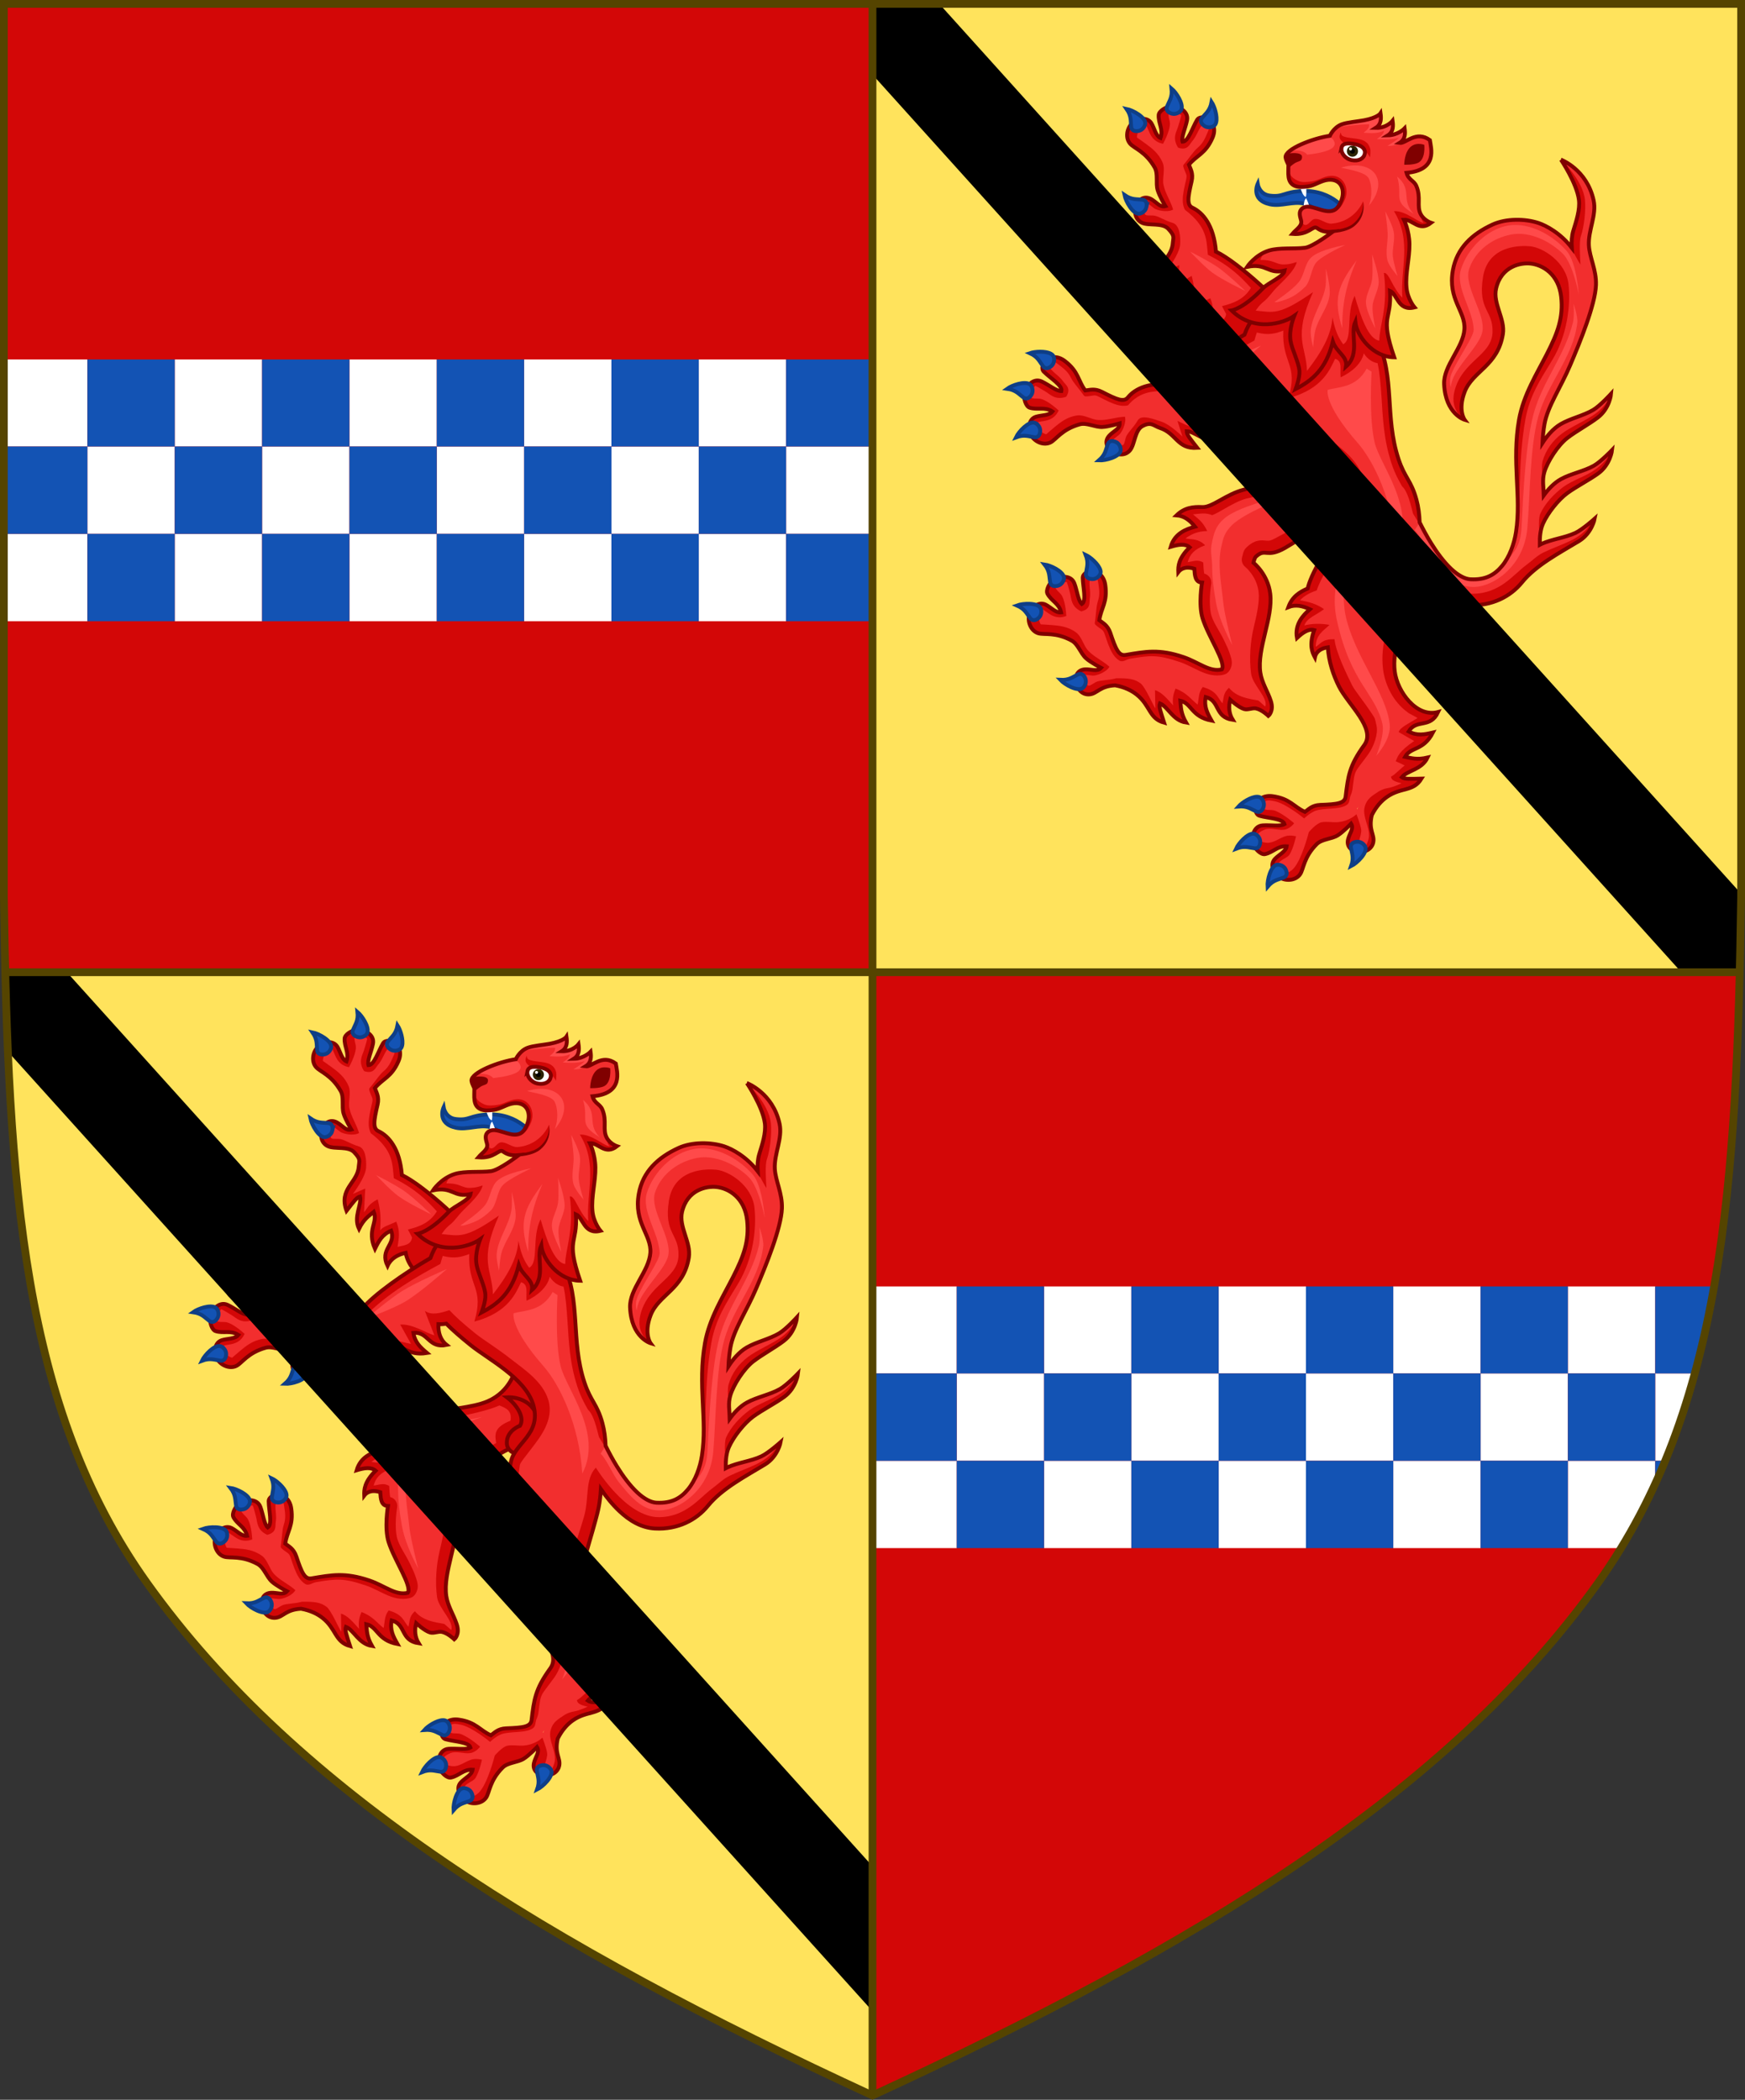
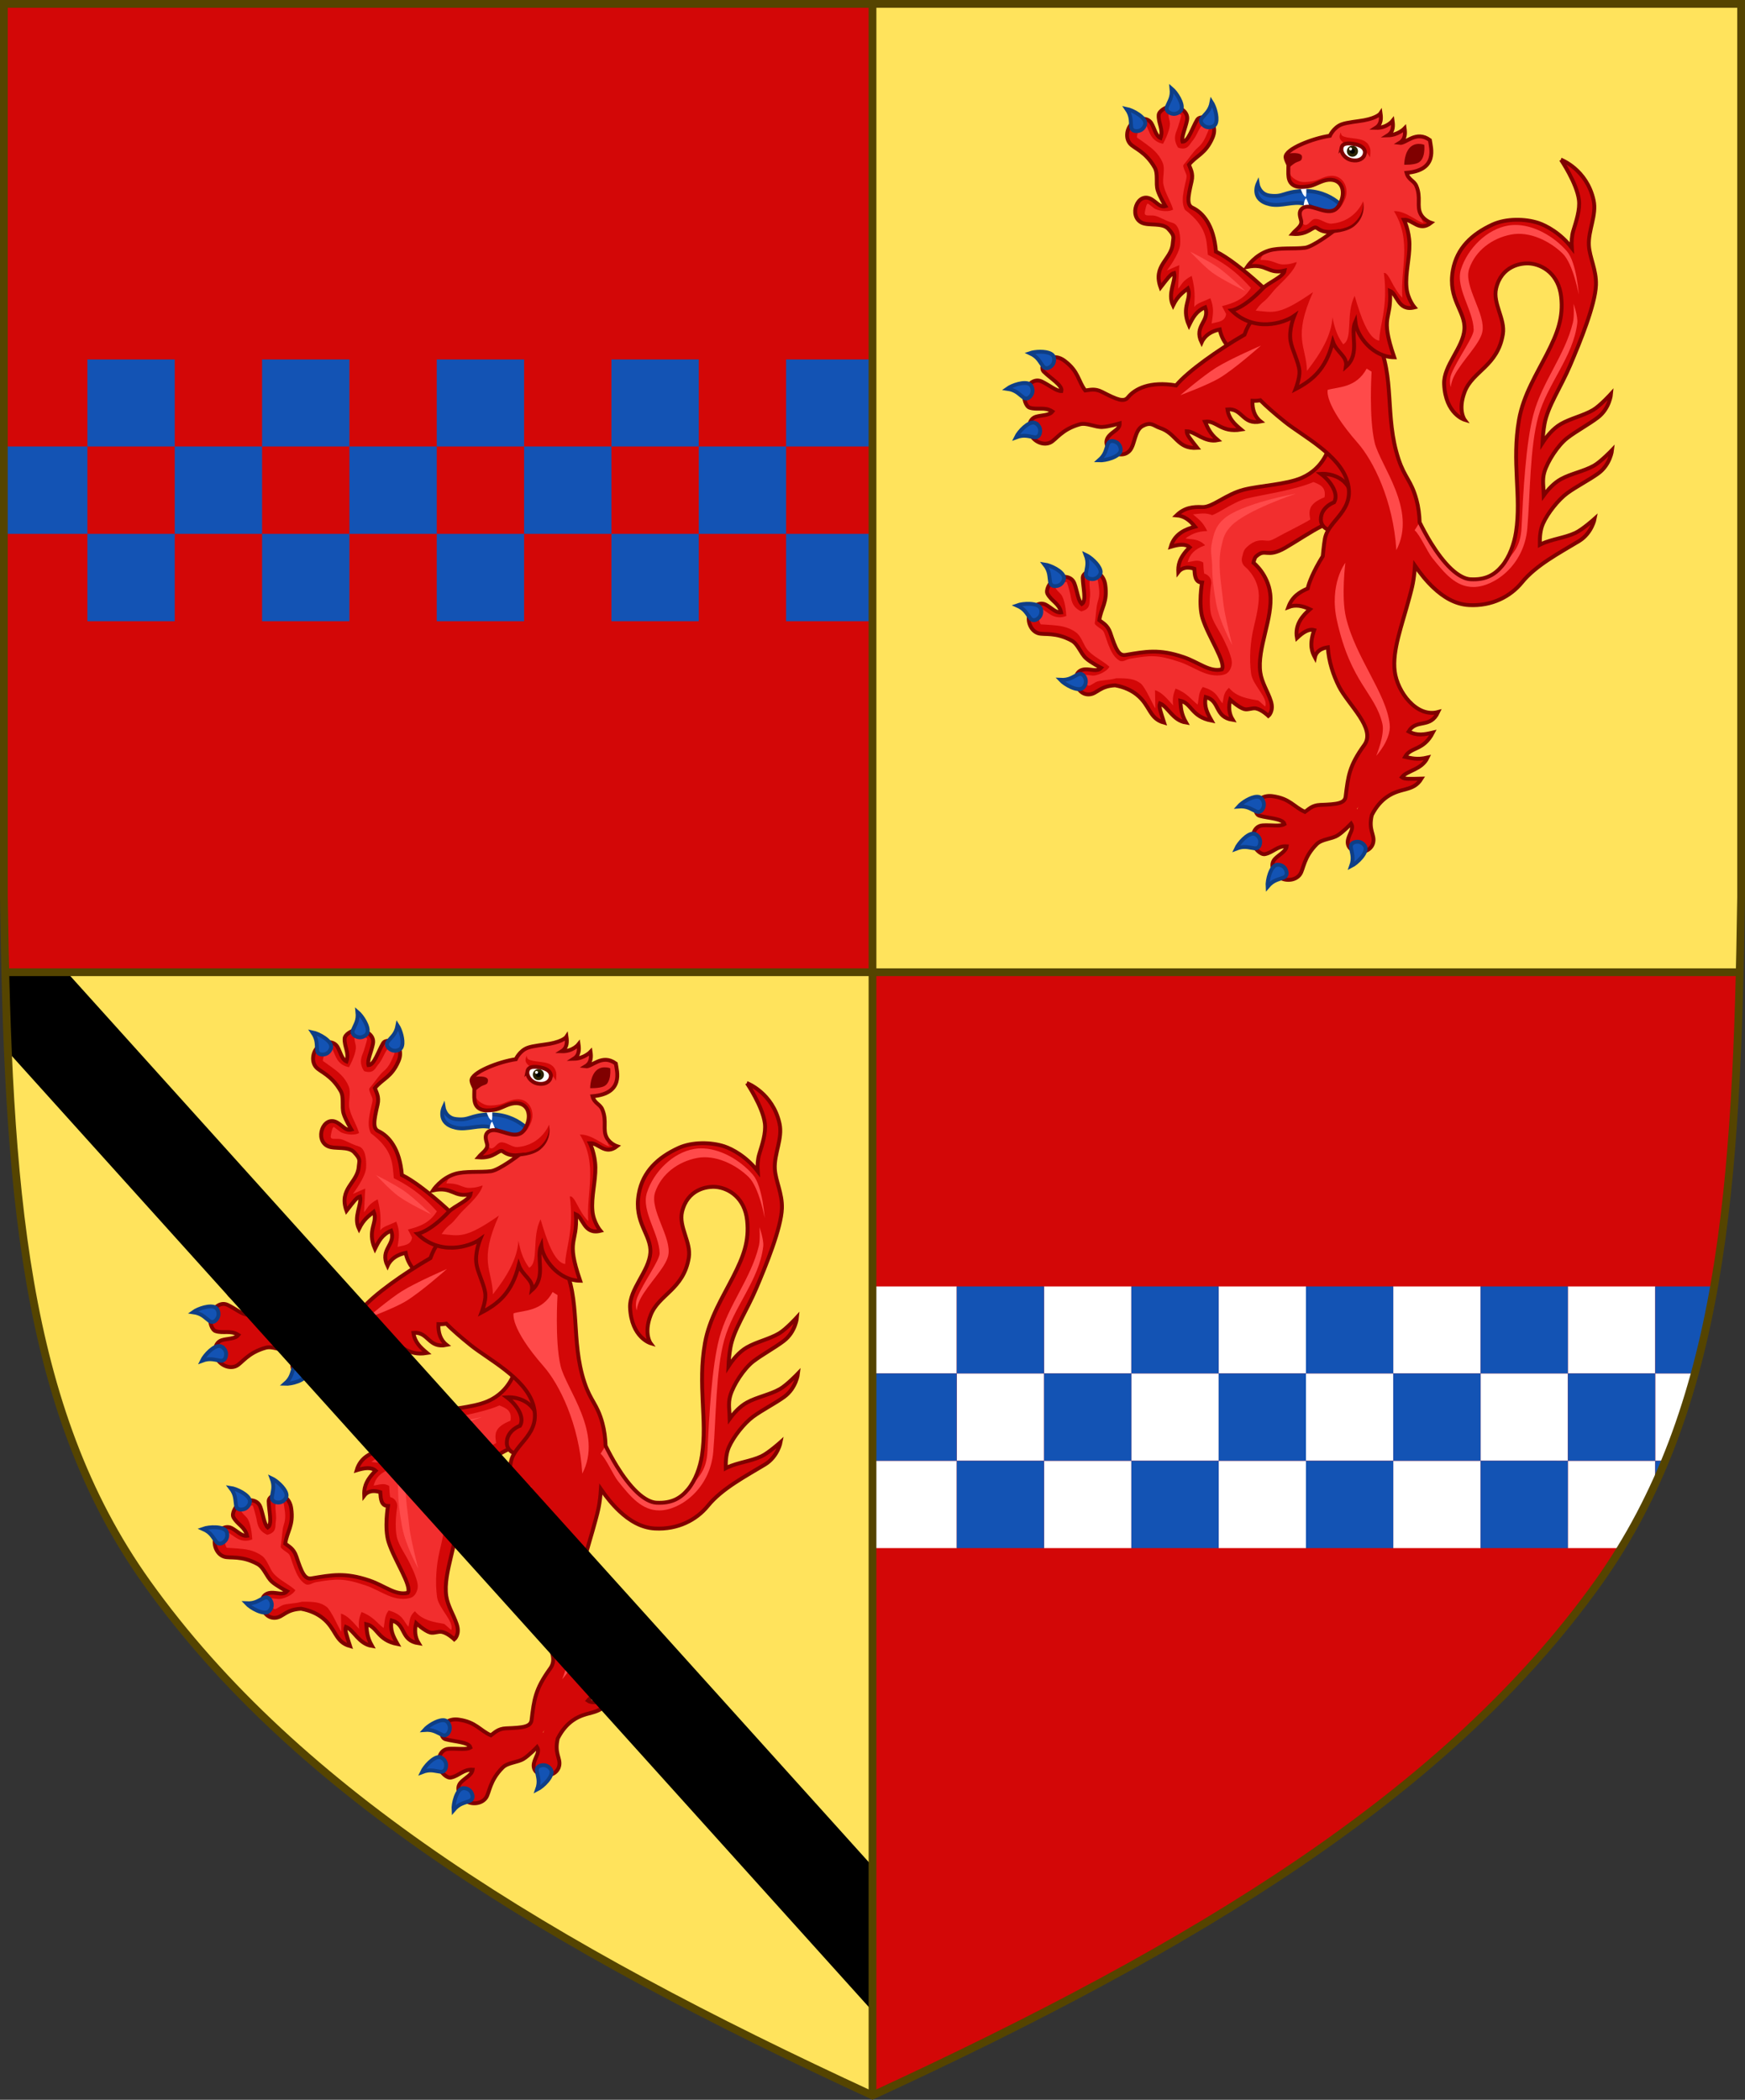
<svg xmlns="http://www.w3.org/2000/svg" xmlns:ns1="http://www.inkscape.org/namespaces/inkscape" xmlns:ns2="http://sodipodi.sourceforge.net/DTD/sodipodi-0.dtd" xmlns:xlink="http://www.w3.org/1999/xlink" width="450" height="541.375" id="svg2" version="1.1" ns1:version="0.92.2 5c3e80d, 2017-08-06" ns2:docname="Arms_of_Lindsay,_Earl_of_Crawford.svg" ns1:export-filename="/Users/Soda/Desktop/UK of the GB and NI.png" ns1:export-xdpi="143.23364" ns1:export-ydpi="143.23364">
  <rect width="100%" height="100%" fill="#333333" stroke="none" />
  <defs id="defs4" />
  <ns2:namedview id="base" pagecolor="#ffffff" bordercolor="#666666" borderopacity="1.0" ns1:pageopacity="0.0" ns1:pageshadow="2" ns1:zoom="1.0658037" ns1:cx="89.890682" ns1:cy="270.68772" ns1:document-units="px" ns1:current-layer="layer1" showgrid="false" ns1:window-width="1440" ns1:window-height="790" ns1:window-x="0" ns1:window-y="1" ns1:window-maximized="1" showguides="false" ns1:guide-bbox="true" ns1:object-nodes="false" ns1:snap-nodes="false" ns1:snap-page="true" ns1:snap-bbox="false" ns1:snap-grids="false" ns1:snap-to-guides="false" fit-margin-top="0" fit-margin-left="0" fit-margin-right="0" fit-margin-bottom="0" ns1:snap-global="false" ns1:measure-start="0,0" ns1:measure-end="0,0">
    <ns1:grid type="xygrid" id="grid14322" empspacing="5" visible="true" enabled="true" snapvisiblegridlinesonly="true" originx="0" originy="-0.001" />
  </ns2:namedview>
  <g ns1:label="Layer" ns1:groupmode="layer" id="layer1" transform="translate(588.048,126.626)" style="display:inline">
    <path ns1:connector-curvature="0" style="display:inline;fill:#d30707;fill-opacity:1;stroke:none;stroke-width:2;stroke-miterlimit:4;stroke-dasharray:none;stroke-opacity:1" d="M -362.998,124.094 V 413.625 c 83.533,-38.537 148.216,-77.765 187.045,-132.119 29.359,-41.097 34.943,-92.678 36.521,-157.412 z" id="path970" />
    <g transform="matrix(-1.001,0,0,1.001,-1080.638,117.207)" id="g884" style="display:inline">
      <path style="display:inline;fill:#ffffff;fill-opacity:1;stroke:none;stroke-width:2.282;stroke-miterlimit:4;stroke-dasharray:none;stroke-opacity:1" d="m 225.051,331.758 v 22.428 h 21.516 v -22.428 z m 21.516,22.428 v 22.516 h 22.516 v -22.516 z m 22.516,0 h 22.516 v -22.428 h -22.516 z m 22.516,0 v 22.516 h 22.514 v -22.516 z m 22.514,0 h 22.516 v -22.428 h -22.516 z m 22.516,0 v 22.516 h 22.516 v -22.516 z m 22.516,0 h 22.516 v -22.428 h -22.516 z m 22.516,0 v 22.516 h 22.516 v -22.516 z m 22.516,0 h 22.516 v -22.428 h -22.516 z m 22.516,0 v 22.516 h 2.691 c 2.982,-7.23 5.502,-14.732 7.631,-22.516 z m 0,22.516 h -22.516 v 22.516 h 13.807 c 3.233,-5.281 6.125,-10.724 8.709,-16.338 z m -45.031,0 h -22.516 v 22.516 h 22.516 z m -45.031,0 h -22.516 v 22.516 h 22.516 z m -45.029,0 h -22.516 v 22.516 h 22.516 z m -45.031,0 h -21.391 c 0.13,7.542 0.3,15.062 0.527,22.516 h 20.863 z" transform="matrix(-0.999,0,0,0.999,-492.249,-243.665)" id="path880" ns1:connector-curvature="0" />
      <path style="display:inline;fill:#1353b4;fill-opacity:1;stroke:none;stroke-width:0.333;stroke-linecap:round;stroke-miterlimit:4;stroke-dasharray:none;stroke-opacity:1" d="m 246.566,331.758 v 22.428 h 22.516 v -22.428 z m 22.516,22.428 v 22.516 h 22.516 v -22.516 z m 22.516,0 h 22.514 v -22.428 h -22.514 z m 22.514,0 v 22.516 h 22.516 v -22.516 z m 22.516,0 h 22.516 v -22.428 h -22.516 z m 22.516,0 v 22.516 h 22.516 v -22.516 z m 22.516,0 h 22.516 V 331.758 H 381.658 Z m 22.516,0 v 22.516 h 22.516 v -22.516 z m 22.516,0 h 10.322 c 1.977,-7.23 3.62,-14.703 4.986,-22.428 h -15.309 z m 0,22.516 v 6.178 c 0.937,-2.036 1.833,-4.097 2.691,-6.178 z m -22.516,0 H 381.658 v 22.516 h 22.516 z m -45.031,0 h -22.516 v 22.516 h 22.516 z m -45.031,0 h -22.514 v 22.516 h 22.514 z m -45.029,0 h -22.516 v 22.516 h 22.516 z m -22.516,0 v -22.516 h -21.516 v 15.082 c 0.036,2.512 0.086,4.959 0.129,7.434 z" transform="matrix(-0.999,0,0,0.999,-492.249,-243.665)" id="path882" ns1:connector-curvature="0" />
    </g>
    <g id="g34921" style="fill:#ffeb51;fill-opacity:1;stroke:#806600;stroke-width:1.5;stroke-miterlimit:4;stroke-dasharray:none" transform="translate(0,-7.906)">
      <g transform="translate(0,-1)" id="g28316" style="fill:#ffeb51;fill-opacity:1;stroke:#806600;stroke-width:1.5;stroke-miterlimit:4;stroke-dasharray:none" />
      <g transform="translate(0,-1)" id="g28303" style="fill:#ffeb51;fill-opacity:1;stroke:#806600;stroke-width:1.5;stroke-miterlimit:4;stroke-dasharray:none" />
    </g>
    <g id="g6659" transform="translate(0,-0.027)">
      <g transform="translate(0,10.802)" id="g6663" />
    </g>
    <g style="stroke-width:0.888;stroke-miterlimit:4;stroke-dasharray:none" id="g11618-9-0-2" transform="matrix(1.127,0,0,1.127,186.794,233.424)" />
    <g id="g6663-8" transform="matrix(1.145,0,0,1.145,1430.151,21.315)" style="stroke-width:1.31;stroke-miterlimit:4;stroke-dasharray:none" />
    <g style="stroke-width:0.772;stroke-miterlimit:4;stroke-dasharray:none" id="g11618-9-0-2-0" transform="matrix(1.295,0,0,1.295,121.073,160.443)" />
    <g style="stroke-width:0.87;stroke-miterlimit:4;stroke-dasharray:none" id="g13998" transform="matrix(1.149,0,0,1.149,-93.647,-107.877)" />
    <g style="stroke-width:0.772;stroke-miterlimit:4;stroke-dasharray:none" id="g11618-9-0-2-0-2" transform="matrix(1.295,0,0,1.295,-126.892,-684.592)" />
    <g style="stroke-width:0.87;stroke-miterlimit:4;stroke-dasharray:none" id="g13998-3" transform="matrix(1.149,0,0,1.149,-341.611,-952.912)" />
    <g style="stroke-width:0.888;stroke-miterlimit:4;stroke-dasharray:none" id="g11618-9-0-2-9" transform="matrix(0.169,0,0,0.178,1533.593,564.701)" />
    <g id="g13998-5" transform="matrix(0.15,0,0,0.158,1505.556,527.839)" />
    <g style="display:inline;stroke-width:1;stroke-miterlimit:4;stroke-dasharray:none" id="g16963-90-4" transform="matrix(0.12,-0.095,0.09,0.126,1666.233,675.448)" />
    <path ns1:connector-curvature="0" style="display:inline;fill:#d30707;fill-opacity:1;stroke:none;stroke-width:1;stroke-miterlimit:4;stroke-dasharray:none;stroke-opacity:1" d="m -587.15,-125.054 v 230.318 c 0.096,6.577 0.225,12.98 0.379,19.303 h 223.572 v -249.621 z" id="path844" />
    <g style="display:inline" id="g1158" transform="matrix(-1.001,0,0,1.001,-1304.892,-121.898)">
-       <path ns1:connector-curvature="0" id="path947" transform="translate(-588.048,-126.626)" d="m -353.096,236.902 v 22.5 h 22.5 v -22.5 z m 22.5,0 h 22.5 v -22.412 h -22.5 z m 22.5,0 v 22.5 h 22.5 v -22.5 z m 22.5,0 h 22.5 v -22.412 h -22.5 z m 22.5,0 v 22.5 h 22.5 v -22.5 z m 22.5,0 h 22.5 v -22.412 h -22.5 z m 22.5,0 v 22.5 h 22.5 v -22.5 z m 22.5,0 h 22.5 v -22.412 h -22.5 z m 22.5,0 v 22.5 h 22.5 v -22.5 z m 22.5,0 h 21.5 v -22.412 h -21.5 z m 0,22.5 v 22.5 h 20.848 c 0.228,-7.449 0.398,-14.963 0.527,-22.5 z m -22.5,0 h -22.5 v 22.5 h 22.5 z m -45,0 h -22.5 v 22.5 h 22.5 z m -45,0 h -22.5 v 22.5 h 22.5 z m -45,0 h -22.5 v 22.5 h 22.5 z" style="display:inline;fill:#ffffff;fill-opacity:1;stroke:none;stroke-width:2.281;stroke-miterlimit:4;stroke-dasharray:none;stroke-opacity:1" ns2:nodetypes="ccccccccccccccccccccccccccccccccccccccccccccccccccccccccccccccccccccccccccc" />
      <path style="display:inline;fill:#1353b4;fill-opacity:1;stroke:none;stroke-width:0.333;stroke-linecap:round;stroke-miterlimit:4;stroke-dasharray:none;stroke-opacity:1" d="m -941.144,110.276 h 22.5 V 87.864 h -22.5 z m 22.5,0 v 22.5 h 22.5 v -22.5 z m 22.5,0 h 22.5 V 87.864 h -22.5 z m 22.5,0 v 22.5 h 22.5 v -22.5 z m 22.5,0 h 22.5 V 87.864 h -22.5 z m 22.5,0 v 22.5 h 22.5 v -22.5 z m 22.5,0 h 22.5 V 87.864 h -22.5 z m 22.5,0 v 22.5 h 22.5 v -22.5 z m 22.5,0 h 22.5 V 87.864 h -22.5 z m 22.5,0 v 22.5 h 21.371 c 0.043,-2.473 0.092,-4.917 0.129,-7.428 v -15.072 z m 0,22.5 h -22.5 v 22.5 h 22.5 z m -45,0 h -22.5 v 22.5 h 22.5 z m -45,0 h -22.5 v 22.5 h 22.5 z m -45,0 h -22.5 v 22.5 h 22.5 z m -45,0 h -22.5 v 22.5 h 22.5 z" id="path1027" ns1:connector-curvature="0" ns2:nodetypes="cccccccccccccccccccccccccccccccccccccccccccccccccccccccccccccccccccccccccccc" />
    </g>
    <path ns1:connector-curvature="0" style="display:inline;fill:#ffe35c;fill-opacity:1;stroke:none;stroke-width:2;stroke-miterlimit:4;stroke-dasharray:none;stroke-opacity:1" d="m -362.998,-125.627 v 249.621 h 223.57 c 0.154,-6.322 0.283,-12.726 0.379,-19.303 v -230.318 z" id="path842" />
    <path ns1:connector-curvature="0" style="display:inline;fill:#ffe35c;fill-opacity:1;stroke:none;stroke-width:2;stroke-miterlimit:4;stroke-dasharray:none;stroke-opacity:1" d="m -586.666,124.094 c 1.578,64.734 7.163,116.315 36.521,157.412 38.829,54.354 103.513,93.582 187.047,132.119 V 124.094 Z" id="path840" />
    <g id="g2956" style="display:inline;stroke-width:2.035;stroke-miterlimit:4;stroke-dasharray:none" transform="matrix(0.491,0,0,0.491,161.164,169.62)">
      <g style="stroke-width:2.035;stroke-miterlimit:4;stroke-dasharray:none" id="g2906">
        <path ns2:nodetypes="cccscsccccccscscscscsscccccccccc" ns1:connector-curvature="0" d="m -1270.008,53.543 c -9.578,-12.434 -32.938,-34.207 -44.81,-39.87 -1.115,-14.11 -7.098,-20.492 -12.048,-22.902 -3.382,-1.386 -2.761,-5.308 -0.725,-14.048 0.992,-4.26 -0.721,-6.626 -1.423,-8.685 4.045,-4.981 8.752,-5.682 12.397,-14.16 3.8,-8.841 -5.868,-13.057 -8.123,-9.328 -2.497,4.13 -4.557,11.384 -7.623,11.432 -0.744,-2.492 1.476,-6.915 2.348,-11.212 1.029,-5.072 -4.936,-7.521 -8.021,-7.379 -3.085,0.142 -6.698,2.49 -6.842,4.509 -0.309,4.338 2.551,7.521 0.962,12.115 -2.559,-1.116 -3.196,-5.115 -4.773,-7.703 -2.257,-3.703 -7.771,-2.669 -10.514,0.339 -2.537,2.782 -3.174,7.47 -0.699,10.351 2.131,2.48 8.122,4.097 12.936,12.537 1.888,3.309 0.457,8.136 1.523,11.794 0.936,3.21 4.091,8.465 4.091,8.465 -2.903,0.848 -4.721,-2.177 -7.521,-3.711 -7.298,-3.999 -11.923,9.125 -4.815,12.435 3.652,1.701 10.691,-0.179 13.82,3.178 3.628,3.892 2.636,4.312 2.369,7.754 -0.648,8.345 -10.623,11.439 -6.399,23.002 3.744,-4.806 5.264,-7.053 7.115,-7.514 1.004,4.479 -3.634,10.536 -0.565,16.99 2.507,-5.153 5.3,-6.91 7.774,-8.913 2.271,5.702 -3.729,9.44 0.611,19.406 2.001,-4.1 3.849,-7.599 8.514,-9.52 2.674,7.514 -6.2,9.586 -1.906,18.471 1.693,-3.814 5.237,-5.94 9.513,-6.838 1.468,7.475 7.257,12.39 10.949,14.35 z" style="display:inline;fill:#d30707;fill-opacity:1;stroke:#800000;stroke-width:2.035;stroke-linecap:butt;stroke-linejoin:miter;stroke-miterlimit:4;stroke-dasharray:none;stroke-opacity:1" id="path2859" />
        <path ns2:nodetypes="csssccsccsccccccccccccsssscsccccccsscccccccccccc" ns1:connector-curvature="0" id="path2861" d="m -1331.08,-8.265 c -0.93,-1.685 -1.164,-3.42 -1.173,-5.035 -0.019,-3.231 0.767,-6.492 1.796,-10.911 0.621,-2.668 -0.175,-2.744 -1.29,-6.014 -0.54,-1.585 -0.202,-1.511 0.854,-2.81 2.534,-3.12 4.331,-5.926 6.155,-7.511 1.825,-1.585 3.228,-3.055 4.77,-6.641 1.137,-2.644 3.022,-5.886 -0.335,-6.711 -2.233,0.688 -3.502,3.781 -4.605,5.908 -0.69,1.331 -1.426,2.651 -2.564,3.939 -1.137,1.288 -2.141,4.855 -7.184,3.161 -3.344,-5.009 -0.739,-8.686 -0.109,-10.839 0.63,-2.154 1.342,-4.207 1.682,-5.886 0.12,-0.592 0.221,-0.194 -0.498,-0.7 -0.719,-0.505 -4.004,-0.687 -4.12,-0.681 -0.399,0.018 -1.455,0.353 -2.073,0.756 0.056,0.928 0.236,1.877 0.686,3.678 0.543,2.172 -0.854,6.718 -3.502,11.603 -4.768,-0.904 -6.319,-4.114 -7.154,-5.922 -0.836,-1.807 -1.398,-3.322 -1.759,-3.914 -0.108,-0.177 0.162,-0.09 -0.507,-0.033 -0.669,0.057 -1.794,0.606 -2.26,1.116 -0.978,1.072 -2.452,4.955 -1.945,5.546 0.062,0.073 1.973,1.278 4.686,3.307 2.714,2.029 6.696,4.802 8.787,9.989 1.371,3.402 -0.361,7.924 0.362,11.436 0.938,4.551 3.66,8.298 5.08,13.027 -2.751,1.64 -8.285,0.542 -9.907,-0.628 -1.622,-1.17 -2.605,-2.095 -3.213,-2.428 -0.651,-0.357 -0.199,-0.187 -0.204,-0.184 -0.01,0.003 -0.447,0.38 -0.707,1.082 -0.259,0.702 -0.988,3.787 -0.853,4.275 0.135,0.487 0.161,0.566 0.64,0.789 0.488,0.227 1.14,0.159 3.652,0.207 2.512,0.049 5.426,2.399 10.46,3.929 3.564,1.083 4.083,7.256 3.814,11.258 -0.347,5.177 -6.958,13.698 -6.958,13.698 l 6.523,-2.827 -0.652,12.394 c 2.049,-2.19 2.015,-4.032 7.175,-6.74 1.973,7.884 1.55,11.196 1.305,16.307 1.75,-2.174 3.855,-2.392 8.48,-4.566 2.036,5.073 1.445,8.19 0.652,13.263 3.168,-0.909 7.168,-0.82 7.61,-5.001 l -2.174,-4.131 c 5.939,-1.457 11.57,-3.53 15.22,-9.567 -5.399,-5.798 -10.972,-11.596 -22.613,-17.394 -0.8,-7.383 -0.081,-14.539 -12.032,-23.595 z" style="display:inline;fill:#f22e2e;fill-opacity:1;stroke:none;stroke-width:2.035;stroke-linecap:butt;stroke-linejoin:miter;stroke-miterlimit:4;stroke-dasharray:none;stroke-opacity:1" />
-         <path style="display:inline;fill:#1353b4;fill-opacity:1;stroke:#0e3e86;stroke-width:2.035;stroke-linecap:butt;stroke-linejoin:miter;stroke-miterlimit:4;stroke-dasharray:none;stroke-opacity:1" d="m -1314.687,-54.263 c 0.746,-3.037 -0.833,-8.254 -2.415,-10.663 -0.854,4.598 -3.043,5.953 -4.939,8.315 -1.615,2.012 0.173,3.66 1.322,4.39 1.828,1.162 4.176,0.505 5.115,-0.35 0.448,-0.408 0.744,-0.992 0.916,-1.693 z m -18.209,-6.878 c 0.927,-2.989 -2.696,-8.703 -5.245,-10.837 0.508,4.649 -1.201,6.576 -2.335,9.385 -0.966,2.392 1.223,3.455 2.534,3.823 2.085,0.586 4.145,-0.721 4.798,-1.81 0.104,-0.173 0.186,-0.361 0.248,-0.56 z m -18.466,51.585 c 0.305,-1.327 0.422,-3.756 -2.141,-4.055 -3.009,-0.351 -5.519,0.224 -9.355,-2.45 0.695,3.478 4.379,9.979 7.608,9.848 1.269,-0.051 3.403,-1.233 3.889,-3.344 z m -0.638,-43.571 c 0.042,-0.181 0.065,-0.353 0.072,-0.512 0.135,-3.228 -6.361,-6.923 -9.838,-7.624 2.668,3.841 2.091,6.351 2.437,9.361 0.295,2.563 2.724,2.449 4.052,2.146 1.848,-0.422 2.986,-2.107 3.277,-3.371 z" id="path2863" ns1:connector-curvature="0" />
+         <path style="display:inline;fill:#1353b4;fill-opacity:1;stroke:#0e3e86;stroke-width:2.035;stroke-linecap:butt;stroke-linejoin:miter;stroke-miterlimit:4;stroke-dasharray:none;stroke-opacity:1" d="m -1314.687,-54.263 c 0.746,-3.037 -0.833,-8.254 -2.415,-10.663 -0.854,4.598 -3.043,5.953 -4.939,8.315 -1.615,2.012 0.173,3.66 1.322,4.39 1.828,1.162 4.176,0.505 5.115,-0.35 0.448,-0.408 0.744,-0.992 0.916,-1.693 z m -18.209,-6.878 c 0.927,-2.989 -2.696,-8.703 -5.245,-10.837 0.508,4.649 -1.201,6.576 -2.335,9.385 -0.966,2.392 1.223,3.455 2.534,3.823 2.085,0.586 4.145,-0.721 4.798,-1.81 0.104,-0.173 0.186,-0.361 0.248,-0.56 z m -18.466,51.585 z m -0.638,-43.571 c 0.042,-0.181 0.065,-0.353 0.072,-0.512 0.135,-3.228 -6.361,-6.923 -9.838,-7.624 2.668,3.841 2.091,6.351 2.437,9.361 0.295,2.563 2.724,2.449 4.052,2.146 1.848,-0.422 2.986,-2.107 3.277,-3.371 z" id="path2863" ns1:connector-curvature="0" />
        <path style="fill:#ff4a4a;fill-opacity:1;stroke:none;stroke-width:2.035;stroke-linecap:butt;stroke-linejoin:miter;stroke-miterlimit:4;stroke-dasharray:none;stroke-opacity:1" d="m -1299.329,34.37 c 0,0 -9.095,-8.688 -14.216,-12.299 -4.637,-3.269 -14.813,-8.384 -14.813,-8.384 0,0 7.39,7.915 11.734,11.094 5.319,3.893 17.294,9.588 17.294,9.588 z" id="path2894" ns1:connector-curvature="0" ns2:nodetypes="cscsc" />
      </g>
      <g style="stroke-width:2.25;stroke-miterlimit:4;stroke-dasharray:none" id="g1107" transform="matrix(0.905,0,0,0.905,-525.898,12.026)">
        <path id="path1095" style="display:inline;fill:#d30707;fill-opacity:1;stroke:#800000;stroke-width:2.25;stroke-linecap:butt;stroke-linejoin:miter;stroke-miterlimit:4;stroke-dasharray:none;stroke-opacity:1" d="m -806.054,115.081 c 0,0 -2.726,12.273 -15.829,17.987 -8.947,3.902 -23.986,4.475 -33.456,6.835 -10.588,2.639 -18.505,10.489 -24.368,10.14 -5.157,-0.229 -10.232,0.274 -14.863,4.772 4.471,0.341 7.815,2.981 10.668,6.622 -5.202,1.394 -11.829,3.908 -14.065,11.657 4.356,-1.317 8.403,-2.003 10.991,0.287 -6.56,6.478 -6.725,10.979 -6.593,14.393 1.096,-1.439 3.773,-3.708 9.298,-1.935 0.257,3.908 0.472,7.859 4.47,8.025 0,0 -2.215,12.722 0.36,20.865 3.39,10.72 13.721,25.517 11.152,29.499 -7.066,1.767 -13.479,-4.144 -22.285,-7.128 -14.298,-4.845 -21.941,-3.185 -33.631,-1.255 -3.986,0.658 -5.677,-3.393 -8.833,-12.796 -1.538,-4.584 -4.522,-5.816 -6.378,-7.346 0.917,-7.033 4.939,-10.424 3.449,-20.515 -1.553,-10.523 -13.097,-8.881 -13.054,-4.064 0.047,5.334 2.317,13.355 -0.54,15.179 -2.145,-1.913 -2.623,-7.363 -4.296,-11.911 -1.975,-5.37 -9.007,-4.213 -11.828,-2.289 -2.82,1.924 -4.857,6.229 -3.821,8.212 2.226,4.261 6.764,5.596 7.934,10.841 -3.055,0.435 -5.974,-2.958 -8.96,-4.478 -4.272,-2.175 -8.86,1.998 -9.696,6.419 -0.773,4.09 1.347,8.87 5.348,10.145 3.443,1.097 10.018,-0.857 19.445,4.291 3.696,2.019 5.15,7.391 8.276,10.213 2.743,2.477 8.76,5.591 8.76,5.591 -2.24,2.482 -5.705,0.691 -9.23,0.872 -9.186,0.472 -5.924,15.503 2.684,14.494 4.423,-0.519 5.777,-4.759 14.706,-5.239 5.55,1.034 9.517,3.013 12.509,5.38 8.008,6.334 7.058,13.867 15.924,16.303 -2.054,-6.413 -3.158,-9.201 -2.425,-11.177 4.715,1.875 7.354,9.884 15.159,11.105 -3.141,-5.5 -3.004,-9.145 -3.291,-12.652 6.621,1.48 6.293,9.288 18.097,11.537 -2.496,-4.382 -4.539,-8.249 -3.385,-13.705 8.526,2.243 4.888,11.635 15.675,13.253 -2.246,-3.63 -2.518,-7.694 -1.483,-11.684 0,0 4.98,4.566 8.119,5.429 2.2,0.605 4.595,-0.79 6.835,-0.36 3.372,0.648 7.195,4.317 7.195,4.317 0,0 3.361,-2.74 1.439,-8.634 -1.862,-5.711 -5.266,-10.602 -6.116,-16.548 -1.998,-13.973 7.449,-31.674 5.756,-45.688 -1.384,-11.451 -9.713,-17.987 -9.713,-17.987 0,0 0.482,-2.73 1.439,-3.597 5.736,-5.2 5.974,1.196 16.908,-5.036 5.607,-3.196 15.41,-9.791 21.225,-12.591 18.853,-9.077 22.304,-19.067 22.304,-19.067 z" ns1:connector-curvature="0" ns2:nodetypes="cccccccccccscccscsccccccscscscsccccccccsscssscsscssscc" />
        <path style="fill:#d30707;fill-opacity:1;stroke:#800000;stroke-width:2.25;stroke-linecap:butt;stroke-linejoin:miter;stroke-miterlimit:4;stroke-dasharray:none;stroke-opacity:1" d="m -793.264,142.071 c -2.811,-9.522 -12.287,-11.612 -17.516,-11.28 5.58,4.154 10.538,11.561 7.613,16.494 0,0 -7.757,2.65 -7.663,10.034 0.062,4.9 5.361,7.033 8.318,6.34 2.738,-0.642 6.864,0.21 6.864,0.21 z" id="path1097" ns1:connector-curvature="0" ns2:nodetypes="cccsscc" />
        <path style="display:inline;fill:#f22e2e;fill-opacity:1;stroke:none;stroke-width:2.25;stroke-linecap:butt;stroke-linejoin:miter;stroke-miterlimit:4;stroke-dasharray:none;stroke-opacity:1" d="m -915.325,252.461 c 2.581,2.042 7.017,12.396 8.439,14.406 l -0.214,-10.56 c 3.785,0.993 7.135,5.035 10.522,8.82 -0.605,-4.585 0.384,-7.179 1.393,-9.748 6.624,2.425 8.786,6.125 12.843,9.284 0.766,-3.404 0.325,-6.808 2.94,-10.212 8.614,2.507 8.441,6.185 11.45,9.438 0.862,-2.989 0.307,-5.978 3.795,-8.967 4.437,5.514 11.704,6.386 16.825,7.313 0.63,0.114 3.689,3.328 4.242,3.51 1.794,-4.855 -7.285,-12.436 -8.217,-18.955 -1.212,-8.477 -0.466,-18.681 1.438,-26.62 1.904,-7.939 3.554,-15.404 2.883,-20.961 -1.105,-9.142 -7.695,-14.402 -7.695,-14.402 -1.561,-1.225 -2.32,-3.21 -1.975,-5.164 0,0 0.165,-0.965 0.51,-2.1 0.345,-1.135 0.387,-2.528 2.611,-4.545 1.854,-1.681 3.855,-2.885 5.936,-3.361 2.08,-0.477 3.683,-0.22 4.605,-0.146 1.844,0.146 2.551,0.499 7.316,-2.217 3.28,-1.869 13.699,-6.974 18.681,-9.978 -1.021,-5.509 -0.836,-9.281 8.294,-12.945 1.012,-6.096 -2.826,-7.342 -6.412,-8.84 -10.794,4.707 -30.551,7.524 -38.924,9.61 -4.193,1.045 -9.06,3.81 -13.432,6.316 -2.186,1.253 -4.229,2.437 -6.422,3.305 -3.935,-1.617 -7.209,-0.841 -11.144,-0.46 3.026,2.718 5.496,3.96 8.25,9.68 -5.712,0.118 -9.277,1.832 -12.649,4.29 3.997,0.729 7.443,-0.009 11.44,3.96 -6.406,2.279 -8.989,5.459 -10.12,9.79 3.227,-0.392 5.793,-1.782 9.02,0.22 l 0.186,3.268 c 0.108,1.638 0.279,2.601 0.395,3.16 2.741,0.677 4.492,3.359 4.008,6.141 0,0 -0.499,2.877 -0.713,6.754 -0.214,3.877 -0.009,8.687 0.902,11.568 1.436,4.541 4.604,8.691 7.367,14.387 1.381,2.848 2.63,5.541 3.455,8.184 0.825,2.642 1.922,5.65 -0.432,9.299 -0.74,1.147 -1.889,1.97 -3.213,2.301 -5.273,1.318 -10.057,-0.304 -14.018,-2.104 -3.96,-1.8 -7.54,-3.875 -11.297,-5.148 -13.393,-4.539 -17.367,-3.922 -29.174,-1.973 -1.931,0.319 -4.129,2.191 -5.982,1.145 -1.853,-1.046 -3.079,-2.542 -4.025,-4.057 -1.892,-3.029 -3.045,-6.553 -4.641,-11.309 -0.963,-2.871 -1.756,-2.48 -4.703,-4.91 -1.428,-1.177 -1.066,-1.305 -0.827,-3.14 0.574,-4.406 0.637,-8.088 1.434,-10.638 0.797,-2.55 1.265,-4.748 0.635,-9.016 -0.465,-3.147 -0.572,-7.291 -4.209,-6.12 -1.701,1.943 -1.101,5.589 -0.905,8.23 0.123,1.652 0.196,3.321 -0.127,5.193 -0.323,1.872 0.802,5.811 -4.925,7.143 -6.053,-2.772 -5.734,-7.744 -6.391,-10.135 -0.657,-2.392 -1.179,-4.737 -1.832,-6.514 -0.231,-0.627 0.095,-0.311 -0.875,-0.369 -0.97,-0.058 -4.165,1.677 -4.271,1.749 -0.364,0.249 -1.165,1.177 -1.512,1.914 0.591,0.84 1.311,1.629 2.779,3.062 1.771,1.729 3.094,6.816 3.437,12.949 -5.01,1.916 -8.332,-0.205 -10.167,-1.421 -1.835,-1.215 -3.242,-2.314 -3.926,-2.662 -0.204,-0.104 0.1,-0.178 -0.496,0.264 -0.596,0.442 -1.337,1.612 -1.479,2.361 -0.298,1.576 0.568,6.085 1.388,6.346 0.101,0.032 2.597,0.058 6.328,0.393 3.731,0.335 9.086,0.633 14.062,4.301 3.264,2.405 4.257,7.665 6.976,10.55 3.522,3.738 8.258,5.683 12.338,9.31 -1.637,3.139 -7.481,5.317 -9.686,5.157 -2.205,-0.16 -3.667,-0.459 -4.432,-0.42 -0.82,0.042 -0.295,-0.061 -0.299,-0.055 -0.003,0.006 -0.2,0.617 -0.037,1.428 0.163,0.811 1.268,4.137 1.678,4.517 0.409,0.38 0.48,0.439 1.061,0.371 0.591,-0.069 1.165,-0.512 3.557,-1.924 2.392,-1.412 6.497,-0.891 12.121,-2.372 6.637,-0.022 10.595,0.187 14.258,3.084 z" id="path1099" ns1:connector-curvature="0" ns2:nodetypes="cccccccccscsscccscscccccscccccccccccscccccssccsssccsccsccccccccccccsssscscccccccc" />
        <g style="stroke-width:2.25;stroke-miterlimit:4;stroke-dasharray:none" id="g1103" transform="rotate(73.601,-805.487,191.799)">
          <path style="display:inline;fill:#1353b4;fill-opacity:1;stroke:#0e3e86;stroke-width:2.25;stroke-linecap:butt;stroke-linejoin:miter;stroke-miterlimit:4;stroke-dasharray:none;stroke-opacity:1" d="m -260.27,444.865 c -3.456,0.089 -8.56,3.29 -10.668,5.678 5.151,-0.427 7.233,1.513 10.305,2.848 2.616,1.136 3.852,-1.249 4.297,-2.688 0.707,-2.287 -0.677,-4.6 -1.861,-5.354 -0.565,-0.359 -1.275,-0.505 -2.072,-0.484 z m -2.037,21.42 c -3.457,-0.118 -8.497,5.407 -10.031,8.746 4.81,-1.894 7.362,-0.633 10.688,-0.24 2.832,0.334 3.329,-2.309 3.34,-3.814 0.018,-2.394 -1.975,-4.21 -3.326,-4.59 -0.215,-0.06 -0.439,-0.094 -0.67,-0.102 z m 60.383,4.684 c -1.504,0.06 -4.128,0.643 -3.701,3.463 0.501,3.311 1.845,5.82 0.109,10.689 3.507,-1.753 9.367,-7.574 8.289,-10.979 -0.424,-1.338 -2.305,-3.27 -4.697,-3.174 z m -46.279,13.357 c -0.205,0.008 -0.395,0.033 -0.566,0.072 -3.482,0.795 -5.532,8.798 -5.268,12.709 3.319,-3.962 6.165,-4.077 9.273,-5.322 2.647,-1.06 1.819,-3.618 1.109,-4.945 -0.987,-1.848 -3.115,-2.571 -4.549,-2.514 z" transform="translate(-588.048,-126.626)" id="path1101" ns1:connector-curvature="0" />
        </g>
        <path style="fill:#ff4a4a;fill-opacity:1;stroke:none;stroke-width:2.25;stroke-linecap:butt;stroke-linejoin:miter;stroke-miterlimit:4;stroke-dasharray:none;stroke-opacity:1" d="m -825.214,142.232 c 0,0 -31.839,5.673 -42.033,14.753 -4.749,4.23 -5.68,8.245 -6.959,14.475 -0.877,4.272 0.252,8.444 0.278,12.805 0.046,7.795 0.898,13.475 2.227,21.156 1.939,11.203 9.464,24.774 9.464,24.774 0,0 -4.533,-17.461 -5.289,-25.053 -1.057,-10.625 -3.396,-21.582 -1.113,-32.012 1.182,-5.404 1.984,-8.288 5.846,-12.248 8.873,-9.099 37.579,-18.65 37.579,-18.65 z" id="path1105" ns1:connector-curvature="0" ns2:nodetypes="csssscsssc" />
      </g>
      <g style="stroke-width:2.035;stroke-miterlimit:4;stroke-dasharray:none" id="g2919">
        <path ns2:nodetypes="csccccssscccccscsssccscccsccccccscccccscccccccccccsccccccccccssccccccccsscscssccscccscsccsccscccccccsscccccccccccccsccccscccccssssc" ns1:connector-curvature="0" id="path1095-3" transform="translate(-588.048,-126.626)" d="m -545.551,92.025 c 0,0 8.313,12.316 9.426,21.094 0.65,5.126 -1.417,11.197 -2.959,16.26 -0.791,2.599 -1.022,5.75 -0.793,8.922 -5.967,-7.754 -13.383,-12.121 -17.535,-13.041 -7.758,-1.719 -16.855,-2.481 -24.076,0.836 -10.784,4.953 -18.709,12.301 -20.83,23.977 -2.787,15.346 6.684,21.506 6.055,31.002 -0.647,9.754 -11.082,19.056 -10.656,28.822 0.687,15.75 10.775,18.715 10.775,18.715 0,0 -3.697,-4.97 0,-14.66 4.202,-11.015 17.391,-13.498 20.084,-30.357 1.276,-7.986 -5.4,-16.047 -3.568,-23.924 2.751,-11.83 13.017,-13.609 17.953,-13.119 6.655,0.661 14.949,5.705 16.236,17.535 1.186,10.897 -1.888,18.952 -7.381,29.736 -5.493,10.784 -12.463,21.807 -14.742,34.66 -3.959,22.327 1.328,40.146 -1.602,59.09 -0.971,6.276 -3.453,13.119 -7.318,17.766 -3.865,4.647 -8.57,7.464 -16.658,7.021 -2.807,-0.154 -6.353,-1.949 -10.092,-5.465 -3.739,-3.516 -7.45,-8.512 -10.582,-13.584 -2.344,-3.795 -4.362,-7.593 -5.971,-10.859 -0.125,-4.075 -0.635,-8.053 -1.674,-11.881 -2.75,-10.133 -6.105,-11.344 -9.414,-21.309 -7.423,-22.352 -1.69,-43.287 -11.258,-62.564 -6.203,-12.499 -9.414,-24.35 -9.414,-24.35 l -43.166,-4.543 -5.996,13.23 c -4.937,0.951 -8.795,6.498 -11.072,12.881 -13.784,7.971 -29.779,19.239 -35.916,26.656 -13.956,-2.356 -21.603,1.89 -25.146,6.104 -2.168,2.942 -5.823,1.385 -13.803,-2.719 -3.89,-2 -6.601,-0.914 -8.77,-0.734 -3.845,-5.137 -3.379,-9.875 -10.713,-15.475 -7.648,-5.84 -14.093,2.51 -11.025,5.605 3.397,3.427 9.93,7.195 9.23,10.18 -2.598,0.114 -6.345,-3.117 -10.301,-5.01 -4.669,-2.234 -8.498,2.955 -9.111,5.982 -0.614,3.027 0.784,7.103 2.707,7.734 4.132,1.357 7.916,-0.643 11.984,2.018 -1.705,2.21 -5.74,1.855 -8.635,2.754 -4.141,1.287 -4.481,6.886 -2.232,10.279 2.08,3.139 6.472,4.898 9.869,3.199 2.924,-1.462 5.952,-6.879 15.311,-9.492 3.67,-1.025 8.003,1.54 11.811,1.396 3.341,-0.126 9.205,-1.904 9.205,-1.904 0.115,3.022 -3.261,4.049 -5.432,6.391 -5.656,6.104 5.946,13.787 10.889,7.699 2.539,-3.127 2.431,-10.412 6.449,-12.629 4.659,-2.571 5.944,-0.135 9.224,0.939 8.779,2.873 8.976,11.166 19.621,10.461 -3.749,-4.802 -5.557,-6.824 -5.553,-8.73 4.589,0.117 9.332,6.092 16.34,4.688 -4.386,-3.687 -5.41,-6.824 -6.75,-9.711 6.083,-0.814 8.248,5.916 18.971,4.135 -3.489,-2.939 -6.432,-5.584 -7.158,-10.576 7.939,-0.762 7.786,8.349 17.449,6.35 -3.287,-2.571 -4.485,-6.527 -4.314,-10.893 1.435,0.075 2.818,-0.023 4.139,-0.25 3.088,3.119 7.22,6.768 12.893,11.328 9.161,7.365 28.575,17.204 32.736,31.137 4.661,15.608 -9.916,20.267 -11.725,30.258 -0.591,3.263 -1.119,9.16 -1.119,9.16 -5.061,8.12 -7.373,14.253 -7.904,16.947 -4.28,1.868 -8.202,4.298 -10.172,9.795 3.768,-1.504 7.535,-0.692 11.303,1.129 -3.67,3.204 -8.052,7.888 -6.781,15.072 3.014,-2.805 6.027,-4.974 9.041,-4.145 -2.748,7.875 -1.09,11.596 0.377,14.316 0.317,-1.605 1.59,-4.513 6.783,-5.273 0.556,7.586 2.748,14.262 5.814,20.453 4.71,9.512 19.661,22.166 13.398,30.785 -8.028,11.049 -8.533,16.483 -9.844,27.121 -0.447,3.627 -4.394,4.06 -13.361,4.396 -4.371,0.164 -6.202,2.44 -8.004,3.66 -5.87,-2.592 -7.786,-6.95 -16.924,-8.234 -9.529,-1.34 -11.051,9.1 -6.859,10.293 4.641,1.321 12.182,1.399 13.035,4.344 -2.208,1.373 -7.061,0.396 -11.436,0.686 -5.164,0.342 -5.955,6.743 -5.006,9.682 0.949,2.939 4.167,5.807 6.152,5.414 4.267,-0.843 6.583,-4.441 11.434,-4.117 -0.403,2.763 -4.094,4.428 -6.176,6.631 -2.978,3.152 -0.528,8.202 3.096,10.057 3.352,1.716 8.04,1.094 10.168,-2.053 1.832,-2.708 1.816,-8.911 8.691,-15.777 2.696,-2.692 7.729,-2.582 10.977,-4.574 2.85,-1.748 7.09,-6.176 7.09,-6.176 1.582,2.578 -0.856,5.129 -1.6,8.234 -1.937,8.093 11.941,9.1 13.264,1.371 0.68,-3.971 -2.655,-6.231 -0.791,-14.102 2.314,-4.552 5.045,-7.488 7.863,-9.48 7.543,-5.332 13.838,-2.584 18.217,-9.656 -6.09,0.144 -8.792,0.389 -10.32,-0.752 2.831,-3.613 10.457,-3.857 13.51,-10.318 -5.576,1.321 -8.704,0.272 -11.82,-0.375 2.976,-5.368 9.668,-3.089 14.635,-12.758 -4.44,1.047 -8.317,1.83 -12.758,-0.564 4.124,-6.827 11.344,-1.268 15.504,-10.217 -11.31,3.104 -21.451,-10.619 -22.797,-21.311 -1.393,-11.061 3.72,-23.91 7.771,-39.117 1.304,-4.896 2.319,-8.317 2.846,-16.408 2.832,4.105 6.044,8.109 9.709,11.555 5.083,4.78 11.245,8.724 18.646,9.129 12.051,0.66 21.854,-4.521 27.832,-11.893 7.401,-9.126 19.98,-15.653 30.039,-21.758 6.759,-4.168 8.17,-11.719 8.17,-11.719 0,0 -6.352,5.713 -10.166,7.496 -5.416,2.532 -12.241,3.239 -17.684,5.715 -0.331,0.15 -0.652,0.324 -0.975,0.494 -0.072,-4.584 0.347,-8.111 1.682,-11.121 2.464,-5.555 8.085,-12.583 12.73,-15.986 4.761,-3.488 11.484,-6.885 16.264,-10.346 6.432,-4.658 7.279,-12.291 7.279,-12.291 0,0 -5.909,6.168 -9.58,8.229 -5.214,2.927 -11.969,4.135 -17.213,7.008 -3.771,2.066 -6.864,5.512 -9.072,8.547 -0.101,-4.404 -0.908,-8.051 0.268,-12.09 1.692,-5.812 7.236,-14.282 12.094,-18.027 4.674,-3.603 11.314,-7.163 16.008,-10.74 6.316,-4.814 6.975,-12.469 6.975,-12.469 0,0 -5.757,6.313 -9.377,8.463 -5.141,3.054 -11.863,4.428 -17.035,7.428 -4.198,2.435 -7.46,6.577 -9.607,9.902 0.149,-3.287 0.461,-6.575 1.051,-9.9 1.64,-9.248 8.463,-19.085 13.473,-30.871 5.152,-12.121 13.19,-31.73 13.566,-42.184 0.282,-7.823 -3.389,-14.472 -3.729,-20.752 -0.429,-7.924 4.179,-15.92 2.49,-23.674 -3.545,-16.282 -17.15,-21.344 -17.15,-21.344 z" style="display:inline;fill:#d30707;fill-opacity:1;stroke:none;stroke-width:2.035;stroke-linecap:butt;stroke-linejoin:miter;stroke-miterlimit:4;stroke-dasharray:none;stroke-opacity:1" />
-         <path id="path1099-0" transform="translate(-588.048,-126.626)" d="m -545.551,92.025 c 0,0 11.473,10.591 12.586,21.094 0.544,5.138 -0.38,13.94 -2.1,18.945 -1.067,3.105 -0.463,10.991 -0.238,15.082 -2.127,-3.203 -5.111,-9.68 -5.004,-8.199 -5.967,-7.754 -12.953,-12.767 -17.105,-13.688 -7.758,-1.719 -16.855,-2.481 -24.076,0.836 -10.784,4.953 -18.709,12.301 -20.83,23.977 -2.787,15.346 6.684,21.506 6.055,31.002 -0.647,9.754 -11.082,19.056 -10.656,28.822 0.687,15.75 10.775,18.715 10.775,18.715 0,0 -7.826,-4.569 -5.428,-14.66 3.915,-16.475 19.801,-18.931 20.084,-31.508 0.26,-11.561 -7.765,-11.194 -5.037,-28.66 2.658,-17.017 19.913,-16.769 24.85,-16.279 6.655,0.661 18.806,8.186 20.094,20.016 1.186,10.897 -0.693,26.701 -8.484,39.609 -6.254,10.361 -11.911,18.501 -14.189,31.354 -3.959,22.327 -1.978,40.146 -4.908,59.09 -0.971,6.276 -3.453,13.119 -7.318,17.766 -3.865,4.647 -8.57,7.464 -16.658,7.021 -2.807,-0.154 -6.353,-1.949 -10.092,-5.465 -3.739,-3.516 -7.45,-8.512 -10.582,-13.584 l -9.439,-15.412 c -1.174,-4.324 -2.697,-11.629 -5.744,-14.338 -1.536,-2.709 -3.687,-6.386 -5.574,-12.068 -4.157,-12.517 -4.548,-24.217 -5.229,-34.5 -0.406,-6.141 -0.909,-12.943 -2.09,-18.146 -1.914,-0.139 -5.317,-1.84 -7.23,-5.176 -1.249,5.631 -6.38,9.91 -12.146,12.633 -0.497,-4.161 1.185,-8.559 -2.916,-9.717 -2.521,4.975 -6.225,15.842 -24.535,20.648 5.42,-17.884 -3.495,-18.156 -2.674,-35.469 -4.024,1.598 -7.989,2.562 -13.904,1.008 -0.483,1.41 -0.907,2.81 -1.273,4.199 -13.595,7.311 -26.978,15.117 -38.762,26.654 -9.459,0.393 -19.319,-2.433 -27.602,7.371 -1.861,0.491 -3.601,0.297 -5.17,-0.088 -3.138,-0.769 -6.109,-2.325 -10.145,-4.4 -2.436,-1.253 -2.705,-0.5 -6.148,-0.215 -1.669,0.138 -1.514,-0.171 -2.518,-1.512 -2.409,-3.218 -4.692,-5.645 -5.785,-7.801 -1.093,-2.156 -2.175,-3.876 -5.277,-6.244 -2.287,-1.746 -4.974,-4.363 -6.592,-1.309 0.124,2.333 2.815,4.316 4.609,5.904 1.123,0.993 2.223,2.028 3.195,3.445 0.972,1.417 4.188,3.26 1.316,7.738 -5.673,2.023 -8.604,-1.4 -10.539,-2.535 -1.936,-1.135 -3.754,-2.325 -5.299,-3.064 -0.545,-0.261 -0.135,-0.262 -0.801,0.312 -0.665,0.574 -1.641,3.716 -1.664,3.83 -0.079,0.391 -0.012,1.496 0.229,2.193 0.913,0.172 1.878,0.23 3.734,0.232 2.239,0.003 6.308,2.465 10.4,6.223 -2.038,4.404 -5.53,5.126 -7.486,5.496 -1.956,0.37 -3.562,0.546 -4.225,0.752 -0.198,0.061 -0.049,-0.178 -0.156,0.484 -0.107,0.663 0.152,1.887 0.533,2.463 0.801,1.209 4.208,3.586 4.904,3.238 0.086,-0.043 1.72,-1.603 4.35,-3.74 2.629,-2.137 6.288,-5.324 11.828,-6.088 3.633,-0.501 7.597,2.282 11.18,2.436 4.642,0.199 8.94,-1.529 13.873,-1.754 0.92,3.068 -1.493,8.167 -3.023,9.455 -1.53,1.288 -2.666,2.017 -3.137,2.525 -0.171,0.184 -0.172,0.169 -0.205,0.189 0.028,0.058 0.27,0.513 0.854,0.912 0.618,0.423 3.434,1.881 3.939,1.869 0.505,-0.012 0.587,-0.017 0.92,-0.428 0.34,-0.418 0.433,-1.067 1.092,-3.492 0.659,-2.425 3.649,-4.678 6.359,-9.188 1.919,-3.192 8.556,-0.496 12.551,0.82 4.65,1.533 10.848,7.781 10.848,7.781 l -2.594,-8.252 c 5.707,2.78 11.199,5.312 13.203,3.773 -1.808,-1.707 -3.614,-2.919 -5.422,-8.254 8.164,2.143 15.271,3.968 17.213,4.244 l -5.66,-10.139 c 6.5,-0.428 13.723,4.515 17.92,5.66 l -4.984,-12.84 c 3.517,2.508 8.29,1.14 12.885,-0.398 2.778,3.025 7.099,6.991 13.797,12.375 3.757,3.02 11.108,7.502 18.168,13.049 7.06,5.547 17.059,11.953 19.998,21.795 3.074,10.292 -4.269,19.371 -8.207,24.6 -3.938,5.228 -6.503,8.135 -6.752,9.51 -0.433,2.392 -1.018,8.42 -1.018,8.42 -0.116,1.295 -0.535,2.545 -1.223,3.648 -4.669,7.491 -6.694,13.025 -6.805,13.584 -4.473,1.506 -7.008,3.29 -8.783,5.182 4.016,0.661 8.615,1.749 12.631,4.645 -3.675,2.912 -9.119,4.588 -10.309,8.564 3.78,-1.027 8.68,-1.141 13.211,-0.289 -3.087,2.975 -7.206,5.079 -7.258,11.469 2.781,-1.545 3.264,-4.136 9.885,-3.936 0.466,6.355 6.501,18.643 9.213,24.119 1.456,2.94 6.278,8.671 10.328,14.877 2.025,3.103 1.538,2.211 2.508,6.365 0.97,4.154 -1.336,10.871 -4.391,15.076 -7.365,10.137 -6.901,7.479 -8.223,18.201 -0.14,1.132 -0.52,2.38 -1.068,3.58 -0.518,1.133 -0.375,3.587 -1.662,4.574 -3.816,2.929 -12.407,1.576 -16.883,3.34 -2.831,1.116 -5.797,3.955 -5.797,3.955 0,0 -9.404,-7.753 -15.316,-8.994 -3.403,-0.714 -5.937,-1.078 -5.998,2.398 -0.059,3.392 3.414,1.351 6.521,2.711 4.639,2.029 9.545,6.42 9.545,6.42 0,0 -2.038,2.895 -5.166,3.369 -3.193,0.484 -7.401,-1.236 -10.385,0 -1.77,0.733 -4.349,2.168 -4.064,4.062 0.298,1.982 3.316,2.668 5.314,2.814 3.418,0.25 6.423,-2.404 9.689,-3.439 2.578,-0.817 5.586,0.041 5.586,0.041 0,0 -1.218,5.95 -3.297,9.441 -1.782,2.992 -8.303,2.784 -5.588,8.963 1.114,2.534 5.095,0.886 7.117,-1.004 4.738,-4.427 8.51,-19.625 8.51,-19.625 0,0 3.913,-4.594 6.664,-5.15 2.58,-0.522 5.984,0.164 8.605,-0.066 6.324,-0.555 9.734,-4.16 9.734,-4.16 0,0 2.123,5.318 2.502,8.127 0.46,3.409 -3.536,9.115 -0.312,10.314 2.013,0.749 3.453,-2.942 4.062,-5.002 1.665,-5.626 -3.487,-11.862 -1.875,-17.504 1.162,-4.068 3.663,-5.475 7.189,-7.812 1.096,-0.726 2.941,-1.566 5.258,-1.92 2.627,-0.401 6.932,-2.457 6.932,-2.457 -5.202,-1.146 -5.317,-2.291 -5.627,-3.438 2.303,-1.451 0.372,5e-5 7.189,-5.939 l -4.689,-2.188 c 1.089,-2.472 1.466,-5 9.689,-10.627 l -8.125,-4.688 c 0.612,-2.45 5.499,-4.587 9.877,-7.35 -0.657,-0.587 -4.542,-2.358 -5.127,-2.98 -8.025,-5.779 -12.016,-15.077 -12.957,-22.547 -1.807,-14.346 3.828,-25.613 7.926,-40.213 2.717,-9.68 0.361,-19.454 6.178,-25.564 0,0 15.825,26.178 33.188,26.021 14.112,-0.127 21.303,-10.181 27.566,-14.807 3.641,-2.689 5.937,-5.171 9.332,-6.832 9.718,-4.755 19.39,-6.401 24.799,-15.127 l 2.178,-2.65 c 0,0 -6.352,5.713 -10.166,7.496 -5.416,2.532 -12.241,3.239 -17.684,5.715 -0.331,0.15 -0.652,0.324 -0.975,0.494 -0.072,-4.584 -1.144,-13.172 0.191,-16.182 2.464,-5.555 7.492,-10.798 12.137,-14.201 4.761,-3.488 12.08,-5.693 16.859,-9.154 6.432,-4.658 8.768,-10.207 8.768,-10.207 0,0 -5.909,6.168 -9.58,8.229 -5.214,2.927 -11.969,4.135 -17.213,7.008 -3.771,2.066 -6.864,5.512 -9.072,8.547 -0.101,-4.404 -1.769,-14.086 -0.594,-18.125 1.692,-5.812 5.223,-10.546 10.08,-14.291 4.674,-3.603 13.326,-7.165 18.02,-10.742 6.316,-4.814 7.838,-10.168 7.838,-10.168 0,0 -5.757,6.313 -9.377,8.463 -5.141,3.054 -11.863,4.428 -17.035,7.428 -4.198,2.435 -7.46,6.577 -9.607,9.902 0.149,-3.287 0.461,-6.575 1.051,-9.9 1.64,-9.248 8.463,-19.085 13.473,-30.871 5.152,-12.121 13.19,-31.73 13.566,-42.184 0.282,-7.823 -3.389,-14.472 -3.729,-20.752 -0.429,-7.924 4.179,-15.92 2.49,-23.674 -3.545,-16.282 -17.15,-21.344 -17.15,-21.344 z M -780.951,239.166 c -0.002,-0.003 -0.023,-0.035 -0.023,-0.035 -9.9e-4,-0.004 -0.042,0.076 0.023,0.035 z" style="display:inline;fill:#f22e2e;fill-opacity:1;stroke:none;stroke-width:2.035;stroke-linecap:butt;stroke-linejoin:miter;stroke-miterlimit:4;stroke-dasharray:none;stroke-opacity:1" ns1:connector-curvature="0" />
        <path style="color:#000000;font-style:normal;font-variant:normal;font-weight:normal;font-stretch:normal;font-size:medium;line-height:normal;font-family:sans-serif;font-variant-ligatures:normal;font-variant-position:normal;font-variant-caps:normal;font-variant-numeric:normal;font-variant-alternates:normal;font-feature-settings:normal;text-indent:0;text-align:start;text-decoration:none;text-decoration-line:none;text-decoration-style:solid;text-decoration-color:#000000;letter-spacing:normal;word-spacing:normal;text-transform:none;writing-mode:lr-tb;direction:ltr;text-orientation:mixed;dominant-baseline:auto;baseline-shift:baseline;text-anchor:start;white-space:normal;shape-padding:0;clip-rule:nonzero;display:inline;overflow:visible;visibility:visible;opacity:1;isolation:auto;mix-blend-mode:normal;color-interpolation:sRGB;color-interpolation-filters:linearRGB;solid-color:#000000;solid-opacity:1;vector-effect:none;fill:#ffe56d;fill-opacity:1;fill-rule:nonzero;stroke:none;stroke-width:2.035;stroke-linecap:butt;stroke-linejoin:miter;stroke-miterlimit:4;stroke-dasharray:none;stroke-dashoffset:0;stroke-opacity:1;color-rendering:auto;image-rendering:auto;shape-rendering:auto;text-rendering:auto;enable-background:accumulate" d="m -1239.822,304.925 c -0.263,0.512 -0.649,0.934 -0.981,1.406 0.068,0.024 0.136,0.05 0.203,0.076 0.081,-0.207 0.171,-0.41 0.269,-0.61 0.158,-0.312 0.345,-0.57 0.509,-0.873 z" id="path1111" ns1:connector-curvature="0" ns2:nodetypes="cccccc" />
        <path style="fill:#ff4a4a;fill-opacity:1;stroke:none;stroke-width:2.035;stroke-linecap:butt;stroke-linejoin:miter;stroke-miterlimit:4;stroke-dasharray:none;stroke-opacity:1" d="m -1158.062,-0.322 c -1.053,0.023 -2.1,0.115 -3.135,0.285 -11.301,1.86 -21.438,12.072 -24.916,22.984 -3.091,9.7 6.528,21.609 6.658,31.789 0.048,3.77 -8.327,15.016 -11.691,23.121 -1.447,3.487 -0.336,6.949 -0.336,6.949 0,0 0.152,-2.701 1.889,-6.037 4.105,-7.885 13.211,-16.346 14.649,-22.746 2.124,-9.454 -9.986,-24.116 -6.873,-33.291 3.275,-9.651 12.111,-16.15 22.125,-18.043 9.461,-1.789 20.204,3.338 27.062,10.096 5.474,5.394 8.377,21.48 8.377,21.48 0,0 -1.091,-16.81 -6.229,-22.77 -6.62,-7.68 -17.4,-14.044 -27.58,-13.818 z m 31.08,41.41 c 0,0 0.435,6.577 -0.324,9.732 -4.167,17.307 -16.171,31.138 -20.762,48.338 -4.038,15.13 -5.379,41.275 -6.24,59.236 -0.511,10.663 -4.468,13.169 -8.416,18.777 -1.657,2.353 -3.724,4.562 -6.229,5.98 -3.584,2.029 -9.338,3.896 -13.287,2.725 -12.993,-3.854 -25.723,-29.812 -25.723,-29.812 l -2.498,3.93 c 2.851,2.411 6.662,11.307 9.232,14.502 6.42,7.979 12.391,15.348 21.715,15.299 10.675,-0.056 26.578,-11.223 28.24,-30.852 1.486,-17.55 1.319,-42.838 5.801,-58.812 4.849,-17.285 18.309,-31.158 20.436,-48.984 0.404,-3.39 -1.945,-10.059 -1.945,-10.059 z m -164.184,21.922 c 0,0 -16.101,6.961 -23.521,11.578 -6.719,4.181 -18.818,14.477 -18.818,14.477 0,0 14.183,-5.194 20.627,-9.047 7.891,-4.718 21.713,-17.008 21.713,-17.008 z m 55.523,12.1 c -5.572,10.264 -14.911,9.506 -20.482,11.168 0,0 -2.216,7.353 15.832,27.93 8.018,9.141 18.626,30.061 20.23,56.236 11.101,-21.221 -8.562,-44.519 -11.402,-56.531 -3.109,-13.149 -1.605,-37.195 -1.605,-37.195 z m -11.195,101.943 c 0,0 -8.657,11.199 -4.422,30.363 7.303,33.049 20.065,37.934 23.877,54.24 1.342,5.742 -3.242,16.801 -3.242,16.801 0,0 7.915,-8.557 7.074,-16.506 -1.734,-16.389 -17.966,-35.009 -22.992,-56.305 -2.542,-10.77 -0.295,-28.594 -0.295,-28.594 z" id="path1115" ns1:connector-curvature="0" />
        <path style="color:#000000;font-style:normal;font-variant:normal;font-weight:normal;font-stretch:normal;font-size:medium;line-height:normal;font-family:sans-serif;font-variant-ligatures:normal;font-variant-position:normal;font-variant-caps:normal;font-variant-numeric:normal;font-variant-alternates:normal;font-feature-settings:normal;text-indent:0;text-align:start;text-decoration:none;text-decoration-line:none;text-decoration-style:solid;text-decoration-color:#000000;letter-spacing:normal;word-spacing:normal;text-transform:none;writing-mode:lr-tb;direction:ltr;text-orientation:mixed;dominant-baseline:auto;baseline-shift:baseline;text-anchor:start;white-space:normal;shape-padding:0;clip-rule:nonzero;display:inline;overflow:visible;visibility:visible;opacity:1;isolation:auto;mix-blend-mode:normal;color-interpolation:sRGB;color-interpolation-filters:linearRGB;solid-color:#000000;solid-opacity:1;vector-effect:none;fill:none;fill-opacity:1;fill-rule:nonzero;stroke:#800000;stroke-width:2.035;stroke-linecap:butt;stroke-linejoin:miter;stroke-miterlimit:4;stroke-dasharray:none;stroke-dashoffset:0;stroke-opacity:1;color-rendering:auto;image-rendering:auto;shape-rendering:auto;text-rendering:auto;enable-background:accumulate" d="m -1133.599,-34.601 c 0,0 8.313,12.316 9.426,21.094 0.65,5.126 -1.417,11.197 -2.959,16.26 -0.791,2.599 -1.022,5.75 -0.793,8.922 -5.967,-7.754 -13.499,-11.7 -17.535,-13.041 -6.791,-2.256 -16.855,-2.481 -24.076,0.836 -10.784,4.953 -18.709,12.301 -20.83,23.977 -2.787,15.346 6.684,21.506 6.055,31.002 -0.647,9.754 -11.082,19.056 -10.656,28.822 0.687,15.75 10.775,18.715 10.775,18.715 0,0 -3.697,-4.97 0,-14.66 4.202,-11.015 17.391,-13.498 20.084,-30.357 1.276,-7.986 -5.4,-16.047 -3.568,-23.924 2.751,-11.83 13.017,-13.609 17.953,-13.119 6.655,0.661 14.949,5.705 16.236,17.535 1.186,10.897 -1.888,18.952 -7.381,29.736 -5.493,10.784 -12.463,21.807 -14.742,34.66 -3.959,22.327 1.328,40.146 -1.602,59.09 -0.971,6.276 -3.453,13.119 -7.318,17.766 -3.865,4.647 -8.57,7.464 -16.658,7.021 -2.807,-0.154 -6.353,-1.949 -10.092,-5.465 -3.739,-3.516 -7.45,-8.512 -10.582,-13.584 -2.344,-3.795 -4.362,-7.593 -5.971,-10.859 -0.125,-4.075 -0.635,-8.053 -1.674,-11.881 -2.75,-10.133 -6.105,-11.344 -9.414,-21.309 -7.423,-22.352 -1.69,-43.287 -11.258,-62.564 -6.203,-12.499 -9.414,-24.35 -9.414,-24.35 l -43.166,-4.543 -5.996,13.23 c -4.937,0.951 -8.795,6.498 -11.072,12.881 -13.784,7.971 -29.779,19.239 -35.916,26.656 -13.956,-2.356 -21.603,1.89 -25.146,6.104 -2.168,2.942 -5.823,1.385 -13.803,-2.719 -3.89,-2 -6.601,-0.914 -8.77,-0.734 -3.845,-5.137 -3.379,-9.875 -10.713,-15.475 -7.648,-5.84 -14.093,2.51 -11.025,5.605 3.397,3.427 9.93,7.195 9.23,10.18 -2.598,0.114 -6.346,-3.117 -10.301,-5.01 -4.669,-2.234 -8.498,2.955 -9.111,5.982 -0.614,3.027 0.784,7.103 2.707,7.734 4.132,1.357 7.916,-0.643 11.984,2.018 -1.705,2.21 -5.74,1.855 -8.635,2.754 -4.141,1.287 -4.481,6.886 -2.232,10.279 2.08,3.139 6.472,4.898 9.869,3.199 2.924,-1.462 5.952,-6.879 15.311,-9.492 3.67,-1.025 8.003,1.54 11.81,1.396 3.341,-0.126 9.205,-1.904 9.205,-1.904 0.115,3.022 -3.261,4.049 -5.432,6.391 -5.656,6.104 5.946,13.787 10.889,7.699 2.539,-3.127 2.431,-10.412 6.449,-12.629 4.659,-2.571 5.944,-0.135 9.224,0.939 8.779,2.873 8.976,11.166 19.621,10.461 -3.749,-4.802 -5.557,-6.824 -5.553,-8.73 4.589,0.117 9.332,6.092 16.34,4.688 -4.386,-3.687 -5.41,-6.824 -6.75,-9.711 6.083,-0.814 8.248,5.916 18.971,4.135 -3.489,-2.939 -6.432,-5.584 -7.158,-10.576 7.939,-0.762 7.786,8.349 17.449,6.35 -3.287,-2.571 -4.485,-6.527 -4.314,-10.893 1.435,0.075 2.818,-0.023 4.139,-0.25 3.088,3.119 7.22,6.768 12.893,11.328 9.161,7.365 28.575,17.204 32.736,31.137 4.661,15.608 -9.916,20.267 -11.725,30.258 -0.591,3.263 -1.119,9.16 -1.119,9.16 -5.061,8.12 -7.373,14.253 -7.904,16.947 -4.28,1.868 -8.201,4.298 -10.172,9.795 3.768,-1.504 7.535,-0.692 11.303,1.129 -3.67,3.204 -8.052,7.888 -6.781,15.072 3.014,-2.805 6.027,-4.974 9.041,-4.145 -2.748,7.875 -1.09,11.596 0.377,14.316 0.317,-1.605 1.59,-4.513 6.783,-5.273 0.556,7.586 2.748,14.262 5.814,20.453 4.71,9.512 19.661,22.166 13.398,30.785 -8.028,11.049 -8.533,16.483 -9.844,27.121 -0.447,3.627 -4.394,4.06 -13.361,4.396 -4.371,0.164 -6.202,2.44 -8.004,3.66 -5.87,-2.592 -7.786,-6.95 -16.924,-8.234 -9.529,-1.34 -11.051,9.1 -6.859,10.293 4.641,1.321 12.181,1.399 13.035,4.344 -2.208,1.373 -7.061,0.396 -11.435,0.686 -5.164,0.342 -5.955,6.743 -5.006,9.682 0.949,2.939 4.167,5.807 6.152,5.414 4.267,-0.843 6.583,-4.441 11.434,-4.117 -0.403,2.763 -4.094,4.428 -6.176,6.631 -2.978,3.152 -0.528,8.202 3.096,10.057 3.352,1.716 8.04,1.094 10.168,-2.053 1.832,-2.708 1.816,-8.911 8.691,-15.777 2.696,-2.692 7.729,-2.582 10.977,-4.574 2.85,-1.748 7.09,-6.176 7.09,-6.176 1.582,2.578 -0.856,5.129 -1.6,8.234 -1.937,8.093 11.941,9.1 13.264,1.371 0.68,-3.971 -2.655,-6.231 -0.791,-14.102 2.314,-4.552 5.045,-7.488 7.863,-9.48 7.543,-5.332 13.838,-2.584 18.217,-9.656 -6.09,0.144 -8.792,0.389 -10.32,-0.752 2.831,-3.613 10.457,-3.857 13.51,-10.318 -5.576,1.321 -8.704,0.272 -11.82,-0.375 2.976,-5.368 9.668,-3.089 14.635,-12.758 -4.441,1.047 -8.317,1.83 -12.758,-0.564 4.124,-6.827 11.344,-1.268 15.504,-10.217 -11.31,3.104 -21.451,-10.619 -22.797,-21.311 -1.393,-11.061 3.72,-23.91 7.771,-39.117 1.304,-4.896 2.319,-8.317 2.846,-16.408 2.832,4.105 6.044,8.109 9.709,11.555 5.083,4.78 11.245,8.724 18.646,9.129 12.051,0.66 21.854,-4.521 27.832,-11.893 7.401,-9.126 19.98,-15.653 30.039,-21.758 6.759,-4.168 8.17,-11.719 8.17,-11.719 0,0 -6.352,5.713 -10.166,7.496 -5.416,2.532 -12.241,3.239 -17.684,5.715 -0.331,0.15 -0.652,0.324 -0.975,0.494 -0.072,-4.584 0.347,-8.111 1.682,-11.121 2.464,-5.555 8.085,-12.583 12.73,-15.986 4.761,-3.488 11.484,-6.885 16.264,-10.346 6.432,-4.658 7.279,-12.291 7.279,-12.291 0,0 -5.909,6.168 -9.58,8.229 -5.214,2.927 -11.969,4.135 -17.213,7.008 -3.771,2.066 -6.864,5.512 -9.072,8.547 -0.101,-4.404 -0.908,-8.051 0.268,-12.09 1.692,-5.812 7.236,-14.282 12.094,-18.027 4.674,-3.603 11.314,-7.163 16.008,-10.74 6.316,-4.814 6.975,-12.469 6.975,-12.469 0,0 -5.757,6.313 -9.377,8.463 -5.141,3.054 -11.863,4.428 -17.035,7.428 -4.198,2.435 -7.46,6.577 -9.607,9.902 0.149,-3.287 0.461,-6.575 1.051,-9.9 1.64,-9.248 8.463,-19.085 13.473,-30.871 5.152,-12.121 13.19,-31.73 13.566,-42.184 0.282,-7.823 -3.389,-14.472 -3.729,-20.752 -0.428,-7.924 4.179,-15.92 2.49,-23.674 -3.545,-16.282 -17.15,-21.344 -17.15,-21.344 z" id="path1117" ns1:connector-curvature="0" ns2:nodetypes="csccssssscccccscsssccscccsccccccscccccsccsccccccccsccccccccccssccccccccsscscssccscccscsccsccscccccccsscccccccccccccsccccscccccssssc" />
        <path ns1:connector-curvature="0" style="display:inline;fill:#1353b4;fill-opacity:1;stroke:#0e3e86;stroke-width:2.035;stroke-linecap:butt;stroke-linejoin:miter;stroke-miterlimit:4;stroke-dasharray:none;stroke-opacity:1" d="m -1293.338,299.925 c -3.127,0.08 -7.744,2.976 -9.651,5.136 4.66,-0.386 6.544,1.369 9.322,2.576 2.366,1.028 3.485,-1.13 3.887,-2.431 0.64,-2.069 -0.612,-4.162 -1.684,-4.843 -0.511,-0.325 -1.153,-0.457 -1.875,-0.438 z m -1.843,19.378 c -3.128,-0.107 -7.686,4.891 -9.075,7.912 4.351,-1.713 6.66,-0.572 9.669,-0.217 2.562,0.302 3.011,-2.089 3.021,-3.451 0.016,-2.166 -1.786,-3.809 -3.009,-4.152 -0.194,-0.055 -0.398,-0.085 -0.606,-0.092 z m 54.626,4.237 c -1.361,0.055 -3.734,0.582 -3.348,3.133 0.454,2.995 1.669,5.265 0.099,9.67 3.172,-1.586 8.474,-6.851 7.499,-9.932 -0.383,-1.211 -2.085,-2.958 -4.25,-2.871 z m -41.867,12.084 c -0.185,0.007 -0.358,0.03 -0.512,0.065 -3.15,0.719 -5.005,7.959 -4.765,11.497 3.003,-3.585 5.577,-3.689 8.389,-4.815 2.395,-0.959 1.645,-3.273 1.004,-4.474 -0.893,-1.671 -2.818,-2.326 -4.115,-2.274 z" id="path1119" />
        <path ns1:connector-curvature="0" id="path1101-4" d="m -1401.601,67.266 c -2.764,-1.463 -8.209,-1.203 -10.93,-0.255 4.251,1.948 5.032,4.401 6.862,6.816 1.558,2.056 3.592,0.724 4.58,-0.213 1.572,-1.49 1.507,-3.927 0.907,-5.047 -0.286,-0.534 -0.781,-0.963 -1.419,-1.301 z m -11.107,15.985 c -2.673,-1.627 -9.097,0.494 -11.789,2.446 4.632,0.64 6.085,2.767 8.533,4.551 2.085,1.52 3.649,-0.344 4.325,-1.526 1.076,-1.88 0.31,-4.195 -0.587,-5.094 -0.143,-0.143 -0.305,-0.269 -0.483,-0.377 z m 45.531,30.477 c -1.213,-0.619 -3.54,-1.324 -4.454,1.089 -1.073,2.833 -1.127,5.407 -4.655,8.477 3.542,0.173 10.745,-1.816 11.405,-4.979 0.26,-1.243 -0.367,-3.601 -2.296,-4.586 z m -42.414,-9.996 c -0.165,-0.085 -0.326,-0.149 -0.479,-0.194 -3.098,-0.918 -8.264,4.483 -9.791,7.684 4.375,-1.652 6.669,-0.48 9.672,-0.083 2.558,0.339 3.039,-2.046 3.068,-3.407 0.041,-1.895 -1.316,-3.409 -2.472,-4 z" style="display:inline;fill:#1353b4;fill-opacity:1;stroke:#0e3e86;stroke-width:2.035;stroke-linecap:butt;stroke-linejoin:miter;stroke-miterlimit:4;stroke-dasharray:none;stroke-opacity:1" />
      </g>
      <g style="stroke-width:2.25;stroke-miterlimit:4;stroke-dasharray:none" id="g1149" transform="matrix(0.905,0,0,0.905,-525.898,12.026)">
        <path style="fill:#1353b4;fill-opacity:1;stroke:#0e3e86;stroke-width:2.25;stroke-linecap:butt;stroke-linejoin:miter;stroke-miterlimit:4;stroke-dasharray:none;stroke-opacity:1" d="m -795.349,-20.822 c 0,0 -8.224,-13.285 -26.276,-12.506 -10.91,0.471 -10.737,3.688 -18.949,2.653 -5.993,-0.756 -6.948,-6.822 -6.948,-6.822 0,0 -4.33,9.363 7.201,11.875 6.489,1.413 13.388,-1.981 19.833,-0.379 7.2,1.79 10.99,9.222 10.99,9.222 z" id="path1123" ns1:connector-curvature="0" ns2:nodetypes="csscsscc" />
        <path ns2:nodetypes="cccccc" id="path1125" d="m -824.06,-41.281 c 1.257,7.927 3.209,11.291 4.537,11.328 0.578,-2.335 0.048,-7.438 0.072,-11.157 l -4.609,-0.17 1.6e-4,-1.3e-4 z" style="display:inline;fill:#ffffff;stroke:none;stroke-width:2.25;stroke-miterlimit:4;stroke-dasharray:none" ns1:connector-curvature="0" />
        <path ns1:connector-curvature="0" style="display:inline;fill:#ffffff;stroke:none;stroke-width:2.25;stroke-miterlimit:4;stroke-dasharray:none" d="m -820.229,-17.06 c -1.25,-7.928 -0.358,-10.942 0.822,-12.174 2.29,4.65 2.34,7.061 3.509,10.591 l -4.331,1.583 1.9e-4,7.4e-5 z" id="path1127" ns2:nodetypes="cccccc" />
        <path style="fill:#d30707;fill-opacity:1;stroke:none;stroke-width:2.25;stroke-linecap:butt;stroke-linejoin:miter;stroke-miterlimit:4;stroke-dasharray:none;stroke-opacity:1" d="m -826.251,39.086 c -6.224,4.415 -23.455,9.637 -36.405,-3.138 0,0 6.979,-1.01 18.203,-12.867 3.066,-3.24 11.999,-6.626 12.604,-10.254 -9.816,2.417 -10.255,-4.564 -21.822,-2.146 0,0 4.64,-6.998 12.7,-9.48 5.926,-1.825 14.778,-0.813 20.928,-1.61 4.649,-0.602 15.617,-8.94 16.098,-9.301 -4.813,0.466 -7.131,-0.731 -9.122,-2.146 -2.461,-1.749 -4.615,4.2 -14.31,3.399 2.36,-2.824 5.941,-4.631 5.049,-7.867 -0.674,-2.445 -1.512,-5.055 0.551,-6.799 4.503,-3.806 12.806,3.568 18.559,0.919 2.103,-0.968 3.38,-3.357 4.226,-5.512 2.465,-6.277 -0.104,-12.8 -7.534,-12.127 -4.167,0.377 -7.796,3.309 -11.944,3.859 -2.492,0.331 -5.229,0.638 -7.534,-0.367 -4.722,-2.06 -3.59,-7.581 -3.675,-12.127 -0.603,-1.47 -1.49,-2.94 -1.654,-4.41 -0.308,-4.844 15.963,-11.094 25.725,-12.495 0,0 2.105,-4.823 6.799,-6.615 3.152,-1.203 9.731,-1.762 13.046,-2.389 7.93,-1.5 9.555,-4.042 9.555,-4.042 0.399,2.783 0.591,6.337 -2.755,8.431 6.411,0.183 9.74,-4.064 9.74,-4.064 0.399,2.783 0.591,6.337 -2.755,8.431 6.011,-0.118 9.74,-4.064 9.74,-4.064 0.399,2.783 0.591,6.337 -2.94,8.452 3.617,0.509 9.611,-7.498 17.593,-1.641 0.677,4.518 4.786,17.417 -13.523,18.996 1.07,4.095 4.286,4.452 5.634,7.53 2.982,6.807 -0.016,11.833 2.683,16.635 1.983,3.528 5.903,4.83 5.903,4.83 -7.001,5.447 -10.581,-2.047 -15.741,-1.789 0,0 3.063,6.293 3.19,14.017 0.14,8.449 -2.458,16.873 -1.719,25.291 0.593,6.753 4.665,11.54 4.665,11.54 -9.622,2.438 -9.992,-7.798 -14.241,-9.576 1.026,17.961 -6.087,13.553 2.455,38.55 -12.645,-0.154 -21.841,-12.647 -22.59,-20.625 -3.199,7.285 3.174,18.397 -5.402,26.027 1.013,-6.109 -5.314,-7.979 -7.612,-14.487 -3.976,16.185 -12.138,22.56 -21.608,27.501 0,0 2.453,-6.29 2.21,-10.313 -0.321,-5.298 -4.343,-12.434 -5.156,-17.679 -1.079,-6.959 2.182,-14.472 2.182,-14.472 z" id="path1129" ns1:connector-curvature="0" ns2:nodetypes="csssssscccsscccccccscscssccssccsccsscccccccssc" />
        <path ns2:nodetypes="csscccsssccccscccsccccsccsccccccccccccscccccccccccccsccc" ns1:connector-curvature="0" style="fill:#f22e2e;fill-opacity:1;stroke:none;stroke-width:2.25;stroke-linecap:butt;stroke-linejoin:miter;stroke-miterlimit:4;stroke-dasharray:none;stroke-opacity:1" d="m -776.207,-78.433 c 0,0 -1.626,2.541 -9.557,4.041 -3.315,0.627 -9.893,1.185 -13.045,2.389 -4.694,1.792 -6.799,6.615 -6.799,6.615 -9.762,1.401 -26.033,7.652 -25.725,12.496 0.164,1.47 1.049,2.94 1.652,4.41 0.085,4.546 0.954,7.21 5.676,9.27 2.305,1.005 5.041,0.698 7.533,0.367 4.148,-0.55 6.921,-2.91 11.088,-3.287 7.43,-0.673 11.141,6.992 8.676,13.27 -0.846,2.155 -2.694,5.688 -4.797,6.656 -5.753,2.649 -15.771,-4.724 -20.273,-0.918 -2.063,1.744 -1.224,4.354 -0.551,6.799 0,0 1.04,2.47 2.17,2.668 2.2,0.386 3.533,-3.144 5.746,-3.447 3.345,-0.459 6.4,2.95 9.766,2.682 13.879,-1.106 18.311,-12.977 18.311,-12.977 0,0 1.907,7.618 -5.178,13.613 -4.507,3.814 -12.727,4.035 -12.727,4.035 -0.187,0.401 -11.156,8.74 -15.805,9.342 -6.149,0.797 -15.002,-0.216 -20.928,1.609 -3.632,1.823 -4.315,3.646 -4.969,5.469 7.959,-0.154 8.953,2.687 13.6,2.619 4.911,-0.071 7.016,-1.654 7.5,-1.258 -1.548,5.119 -7.159,10.108 -11.467,14.447 -3.069,3.092 -4.633,5.854 -7.416,8.098 -3.307,2.666 -4.203,4.602 -4.939,5.49 10.292,0.915 13.404,3.1 33.262,-10.732 -11.996,26.659 -3.849,31.349 -3.506,45.703 8.159,-10.37 14.229,-20.741 14.805,-31.111 1.601,8.532 3.871,12.386 6.223,15.662 5.828,-3.049 1.312,-17.541 6.65,-28.105 3.397,11.722 7.959,25.288 14.303,25.959 -0.086,-8.048 5.29,-19.38 2.646,-39.262 3.037,-0.481 4.873,8.618 10.727,14.375 -1.286,-16.448 5.743,-33.048 -4.891,-50.215 6.982,-0.419 14.862,7.239 17.248,6.668 -1.017,-1.1 -1.29,-1.735 -1.592,-4.734 -2.699,-4.802 0.298,-9.828 -2.684,-16.635 -1.349,-3.079 -4.563,-3.436 -5.633,-7.531 18.309,-1.579 14.199,-14.478 13.521,-18.996 -7.982,-5.858 -13.975,2.15 -17.592,1.641 3.531,-2.115 3.339,-5.669 2.939,-8.451 0,0 -3.729,3.946 -9.74,4.064 3.346,-2.093 3.153,-5.649 2.754,-8.432 0,0 -3.329,4.247 -9.74,4.064 3.346,-2.093 3.155,-5.647 2.756,-8.43 z m -23.06,11.012 c 0,0 0.043,1.515 0.846,2.02 2.871,1.804 9.804,1.061 13.227,3.279 1.561,1.011 2.285,2.096 2.881,3.91 0.549,1.67 0,5.299 0,5.299 0,0 -2.535,-4.156 -4.471,-5.424 -3.178,-2.082 -7.779,-0.815 -10.875,-3.027 -1.07,-0.765 -2.179,-1.931 -2.297,-3.279 -0.11,-1.255 0.689,-2.777 0.689,-2.777 z" id="path1131" />
        <path ns1:connector-curvature="0" id="path1133" transform="translate(-588.048,-126.626)" d="m -166.291,65.949 c -1.172,0.047 -2.486,0.337 -3.693,1.15 -4.507,3.037 -4.418,10.943 -4.418,10.943 0,0 4.994,0.189 7.797,-1.01 4.841,-2.071 3.824,-10.561 3.824,-10.561 0,0 -1.556,-0.601 -3.51,-0.523 z m -72.824,5.33 c -1.903,0.08 -3.564,0.424 -3.564,0.424 -1.154,2.204 -0.852,4.01 0.752,5.82 l 0.432,2.467 c 0,0 1.64,-1.645 3.752,-2.965 1.241,-0.776 3.13,-0.957 3.648,-1.92 0.421,-0.782 0.6,-2.008 0,-2.662 -0.971,-1.058 -3.117,-1.244 -5.02,-1.164 z m 40.736,28.039 c 0,0 1.422,6.959 -5.469,12.791 -2.138,1.809 -5.324,2.805 -7.973,3.318 -2.649,0.514 -4.736,0.559 -4.736,0.559 l -0.014,1.689 c 0,0 2.171,-0.046 4.906,-0.576 2.735,-0.53 6.059,-1.532 8.428,-3.537 7.278,-6.159 4.857,-14.244 4.857,-14.244 z" style="color:#000000;font-style:normal;font-variant:normal;font-weight:normal;font-stretch:normal;font-size:medium;line-height:normal;font-family:sans-serif;font-variant-ligatures:normal;font-variant-position:normal;font-variant-caps:normal;font-variant-numeric:normal;font-variant-alternates:normal;font-feature-settings:normal;text-indent:0;text-align:start;text-decoration:none;text-decoration-line:none;text-decoration-style:solid;text-decoration-color:#000000;letter-spacing:normal;word-spacing:normal;text-transform:none;writing-mode:lr-tb;direction:ltr;text-orientation:mixed;dominant-baseline:auto;baseline-shift:baseline;text-anchor:start;white-space:normal;shape-padding:0;clip-rule:nonzero;display:inline;overflow:visible;visibility:visible;opacity:1;isolation:auto;mix-blend-mode:normal;color-interpolation:sRGB;color-interpolation-filters:linearRGB;solid-color:#000000;solid-opacity:1;vector-effect:none;fill:#800000;fill-opacity:1;fill-rule:nonzero;stroke:none;stroke-width:2.25;stroke-linecap:butt;stroke-linejoin:miter;stroke-miterlimit:4;stroke-dasharray:none;stroke-dashoffset:0;stroke-opacity:1;color-rendering:auto;image-rendering:auto;shape-rendering:auto;text-rendering:auto;enable-background:accumulate" />
        <path style="display:inline;fill:#ffffff;fill-opacity:1;stroke:none;stroke-width:2.25;stroke-miterlimit:4;stroke-dasharray:none;stroke-opacity:1" d="m -798.848,-58.419 c -0.552,2.77 1.929,6.368 5.948,7.164 4.019,0.795 6.997,-0.949 7.548,-3.72 0.552,-2.77 -1.68,-4.774 -5.699,-5.569 -4.019,-0.795 -7.247,-0.645 -7.798,2.126 z" id="path1135" ns2:nodetypes="cssss" ns1:connector-curvature="0" />
        <circle style="display:inline;fill:#2b2200;fill-opacity:1;stroke:none;stroke-width:2.25;stroke-miterlimit:4;stroke-dasharray:none" id="circle1137" transform="matrix(-0.981,-0.195,-0.195,0.981,0,0)" cx="788.16" cy="99.136" r="3.221" />
        <ellipse ry="1.424" rx="1.424" cy="99.136" cx="788.16" transform="matrix(-0.981,-0.195,-0.195,0.981,0,0)" id="ellipse1139" style="display:inline;fill:#000000;fill-opacity:1;stroke:none;stroke-width:2.25;stroke-miterlimit:4;stroke-dasharray:none" />
        <ellipse ry="0.848" rx="0.848" cy="98.064" cx="789.47" transform="matrix(-0.981,-0.195,-0.195,0.981,0,0)" id="ellipse1141" style="display:inline;fill:#ffffff;fill-opacity:1;stroke:none;stroke-width:2.25;stroke-miterlimit:4;stroke-dasharray:none" />
-         <path ns1:connector-curvature="0" style="display:inline;fill:#ff4a4a;fill-opacity:1;stroke:none;stroke-width:2.25;stroke-linecap:butt;stroke-linejoin:miter;stroke-miterlimit:4;stroke-dasharray:none;stroke-opacity:1" d="m -188.158,48.193 c 0,0 -1.626,2.541 -9.557,4.041 -3.315,0.627 -9.893,1.185 -13.045,2.389 l -2.838,1.684 c 6.622,-0.919 13.159,-1.749 18.838,-1.725 0.241,2.289 -1.637,3.519 -3.236,4.889 3.954,0.247 7.909,0.645 11.863,-1.15 -0.215,1.712 -1.852,3.295 -4.17,4.816 4.242,0.185 8.483,0.506 12.725,-0.791 -1.31,1.582 -4.178,3.164 -6.543,4.746 1.021,-0.015 4.128,0.229 6.994,-1.715 3.531,-2.115 3.339,-5.669 2.939,-8.451 0,0 -3.729,3.946 -9.74,4.064 3.346,-2.093 3.153,-5.649 2.754,-8.432 0,0 -3.329,4.247 -9.74,4.064 3.346,-2.093 3.155,-5.647 2.756,-8.43 z m -31.09,13.539 c -9.528,2.17 -17.317,5.629 -21.951,8.375 4.758,-0.913 8.976,-0.092 10.434,2.078 7.509,-0.805 14.875,-2.408 15.785,-5.41 0.878,-0.91 -0.601,-5.198 -4.268,-5.043 z m 16.096,16.682 c -2.411,0.028 -5.074,0.439 -7.932,1.295 9.545,2.07 14.752,3.416 16.193,6.494 1.441,3.078 2.278,9.47 -0.076,15.627 6.241,-7.435 6.784,-14.336 3.48,-18.691 -2.271,-2.994 -6.361,-4.787 -11.666,-4.725 z m 24.596,6.436 c 3.657,12.03 -3.287,13.725 9.584,21.635 -7.686,-8.257 -0.354,-13.891 -9.584,-21.635 z m -6.848,20.266 c 0,0 1.141,8.197 1.369,12.324 0.303,5.469 -1.568,11.184 0,16.432 1,3.348 5.752,8.764 5.752,8.764 0,0 -2.356,-7.579 -2.738,-11.502 -0.453,-4.637 1.356,-9.378 0.547,-13.967 -0.754,-4.274 -4.93,-12.051 -4.93,-12.051 z m -23.164,19.445 c 0,0 -14.413,2.483 -19.633,7.082 -4.068,3.584 -4,10.264 -7.404,14.484 -3.829,4.747 -14.16,11.586 -14.16,11.586 0,0 1.308,0.169 1.93,0 6.961,-1.89 10.557,-3.706 15.771,-8.689 3.421,-3.269 3.584,-10.977 6.76,-14.484 3.688,-4.074 16.736,-9.979 16.736,-9.979 z m 15.496,5.477 c 0,0 0.614,9.715 0,14.514 -0.598,4.678 -3.797,8.983 -3.561,13.693 0.264,5.25 5.479,14.789 5.479,14.789 0,0 -1.91,-8.554 -1.645,-12.871 0.294,-4.795 3.521,-9.162 3.561,-13.967 0.046,-5.535 -3.834,-16.158 -3.834,-16.158 z m -9.037,3.561 c -10.894,14.586 -13.655,22.088 -8.215,39.436 -0.318,-14.407 2.586,-26.368 8.215,-39.436 z m -17.801,4.654 c 0,0 0.368,7.359 -0.273,10.955 -1.542,8.639 -7.656,16.186 -8.49,24.922 -0.315,3.303 1.369,9.859 1.369,9.859 0,0 0.494,-6.839 1.369,-10.133 1.872,-7.045 7.332,-13.032 8.217,-20.268 0.627,-5.126 -2.191,-15.336 -2.191,-15.336 z" transform="translate(-588.048,-126.626)" id="path1143" />
        <path style="display:inline;fill:none;fill-opacity:1;stroke:#800000;stroke-width:2.25;stroke-miterlimit:4;stroke-dasharray:none;stroke-opacity:1" d="m -798.848,-58.419 c -0.552,2.77 1.929,6.368 5.948,7.164 4.019,0.795 6.997,-0.949 7.548,-3.72 0.552,-2.77 -1.68,-4.774 -5.699,-5.569 -4.019,-0.795 -7.247,-0.645 -7.798,2.126 z" id="path1145" ns2:nodetypes="cssss" ns1:connector-curvature="0" />
        <path style="display:inline;fill:none;fill-opacity:1;stroke:#800000;stroke-width:2.25;stroke-linecap:butt;stroke-linejoin:miter;stroke-miterlimit:4;stroke-dasharray:none;stroke-opacity:1" d="m -826.251,39.086 c -6.224,4.415 -23.455,9.637 -36.405,-3.138 0,0 6.979,-1.01 18.203,-12.867 3.066,-3.24 11.999,-6.626 12.604,-10.254 -9.816,2.417 -10.255,-4.564 -21.822,-2.146 0,0 4.64,-6.998 12.7,-9.48 5.926,-1.825 14.778,-0.813 20.928,-1.61 4.649,-0.602 15.617,-8.94 16.098,-9.301 -4.813,0.466 -7.131,-0.731 -9.122,-2.146 -2.461,-1.749 -4.615,4.2 -14.31,3.399 2.36,-2.824 5.941,-4.631 5.049,-7.867 -0.674,-2.445 -1.512,-5.055 0.551,-6.799 4.503,-3.806 12.806,3.568 18.559,0.919 2.103,-0.968 3.38,-3.357 4.226,-5.512 2.465,-6.277 -0.104,-12.8 -7.534,-12.127 -4.167,0.377 -7.796,3.309 -11.944,3.859 -2.492,0.331 -5.229,0.638 -7.534,-0.367 -4.722,-2.06 -3.59,-7.581 -3.675,-12.127 -0.603,-1.47 -1.49,-2.94 -1.654,-4.41 -0.308,-4.844 15.963,-11.094 25.725,-12.495 0,0 2.105,-4.823 6.799,-6.615 3.152,-1.203 9.731,-1.762 13.046,-2.389 7.93,-1.5 9.555,-4.042 9.555,-4.042 0.399,2.783 0.591,6.337 -2.755,8.431 6.411,0.183 9.74,-4.064 9.74,-4.064 0.399,2.783 0.591,6.337 -2.755,8.431 6.011,-0.118 9.74,-4.064 9.74,-4.064 0.399,2.783 0.591,6.337 -2.94,8.452 3.617,0.509 9.611,-7.498 17.593,-1.641 0.677,4.518 4.786,17.417 -13.523,18.996 1.07,4.095 4.286,4.452 5.634,7.53 2.982,6.807 -0.016,11.833 2.683,16.635 1.983,3.528 5.903,4.83 5.903,4.83 -7.001,5.447 -10.581,-2.047 -15.741,-1.789 0,0 3.063,6.293 3.19,14.017 0.14,8.449 -2.458,16.873 -1.719,25.291 0.593,6.753 4.665,11.54 4.665,11.54 -9.622,2.438 -9.992,-7.798 -14.241,-9.576 1.026,17.961 -6.087,13.553 2.455,38.55 -12.645,-0.154 -21.841,-12.647 -22.59,-20.625 -3.199,7.285 3.174,18.397 -5.402,26.027 1.013,-6.109 -5.314,-7.979 -7.612,-14.487 -3.976,16.185 -12.138,22.56 -21.608,27.501 0,0 2.453,-6.29 2.21,-10.313 -0.321,-5.298 -4.343,-12.434 -5.156,-17.679 -1.079,-6.959 2.182,-14.472 2.182,-14.472 z" id="path1147" ns1:connector-curvature="0" ns2:nodetypes="csssssscccsscccccccscscssccssccsccsscccccccssc" />
      </g>
    </g>
    <use x="0" y="0" xlink:href="#g2956" id="use4846" width="100%" height="100%" transform="translate(209.929,-238.086)" />
-     <path style="color:#000000;font-style:normal;font-variant:normal;font-weight:normal;font-stretch:normal;font-size:medium;line-height:normal;font-family:sans-serif;font-variant-ligatures:normal;font-variant-position:normal;font-variant-caps:normal;font-variant-numeric:normal;font-variant-alternates:normal;font-feature-settings:normal;text-indent:0;text-align:start;text-decoration:none;text-decoration-line:none;text-decoration-style:solid;text-decoration-color:#000000;letter-spacing:normal;word-spacing:normal;text-transform:none;writing-mode:lr-tb;direction:ltr;text-orientation:mixed;dominant-baseline:auto;baseline-shift:baseline;text-anchor:start;white-space:normal;shape-padding:0;clip-rule:nonzero;display:inline;overflow:visible;visibility:visible;opacity:1;isolation:auto;mix-blend-mode:normal;color-interpolation:sRGB;color-interpolation-filters:linearRGB;solid-color:#000000;solid-opacity:1;vector-effect:none;fill:#000000;fill-opacity:1;fill-rule:nonzero;stroke:none;stroke-width:25;stroke-linecap:butt;stroke-linejoin:miter;stroke-miterlimit:4;stroke-dasharray:none;stroke-dashoffset:0;stroke-opacity:1;color-rendering:auto;image-rendering:auto;shape-rendering:auto;text-rendering:auto;enable-background:accumulate" d="m -362.998,-125.626 v 18.283 l 208.492,231.338 h 15.078 c 0.154,-6.322 0.283,-12.726 0.379,-19.303 v -0.887 l -206.771,-229.432 z" id="path4848" ns1:connector-curvature="0" />
    <path style="color:#000000;font-style:normal;font-variant:normal;font-weight:normal;font-stretch:normal;font-size:medium;line-height:normal;font-family:sans-serif;font-variant-ligatures:normal;font-variant-position:normal;font-variant-caps:normal;font-variant-numeric:normal;font-variant-alternates:normal;font-feature-settings:normal;text-indent:0;text-align:start;text-decoration:none;text-decoration-line:none;text-decoration-style:solid;text-decoration-color:#000000;letter-spacing:normal;word-spacing:normal;text-transform:none;writing-mode:lr-tb;direction:ltr;text-orientation:mixed;dominant-baseline:auto;baseline-shift:baseline;text-anchor:start;white-space:normal;shape-padding:0;clip-rule:nonzero;display:inline;overflow:visible;visibility:visible;opacity:1;isolation:auto;mix-blend-mode:normal;color-interpolation:sRGB;color-interpolation-filters:linearRGB;solid-color:#000000;solid-opacity:1;vector-effect:none;fill:#000000;fill-opacity:1;fill-rule:nonzero;stroke:none;stroke-width:25;stroke-linecap:butt;stroke-linejoin:miter;stroke-miterlimit:4;stroke-dasharray:none;stroke-dashoffset:0;stroke-opacity:1;color-rendering:auto;image-rendering:auto;shape-rendering:auto;text-rendering:auto;enable-background:accumulate" d="m -586.666,124.094 c 0.17,6.978 0.401,13.773 0.689,20.449 l 222.879,247.305 v -37.342 l -207.654,-230.412 z" id="path4850" ns1:connector-curvature="0" />
    <path id="path26500" style="fill:none;stroke:#554400;stroke-width:2;stroke-linecap:butt;stroke-linejoin:miter;stroke-miterlimit:4;stroke-dasharray:none;stroke-opacity:1" d="m -139.496,124.044 h -447.105 m 223.552,-249.388 v 538.776" ns1:connector-curvature="0" />
    <path ns1:connector-curvature="0" id="path968" style="display:inline;fill:none;stroke:#554400;stroke-width:2;stroke-miterlimit:4;stroke-dasharray:none;stroke-opacity:1" d="m -175.953,281.505 c 32.24,-45.131 35.83,-102.85 36.905,-176.814 v -230.318 h -224 -224 v 230.318 c 1.075,73.964 4.664,131.682 36.905,176.814 38.837,54.365 103.537,93.598 187.095,132.143 83.558,-38.545 148.258,-77.777 187.095,-132.143 z" ns2:nodetypes="scccccscs" />
  </g>
</svg>